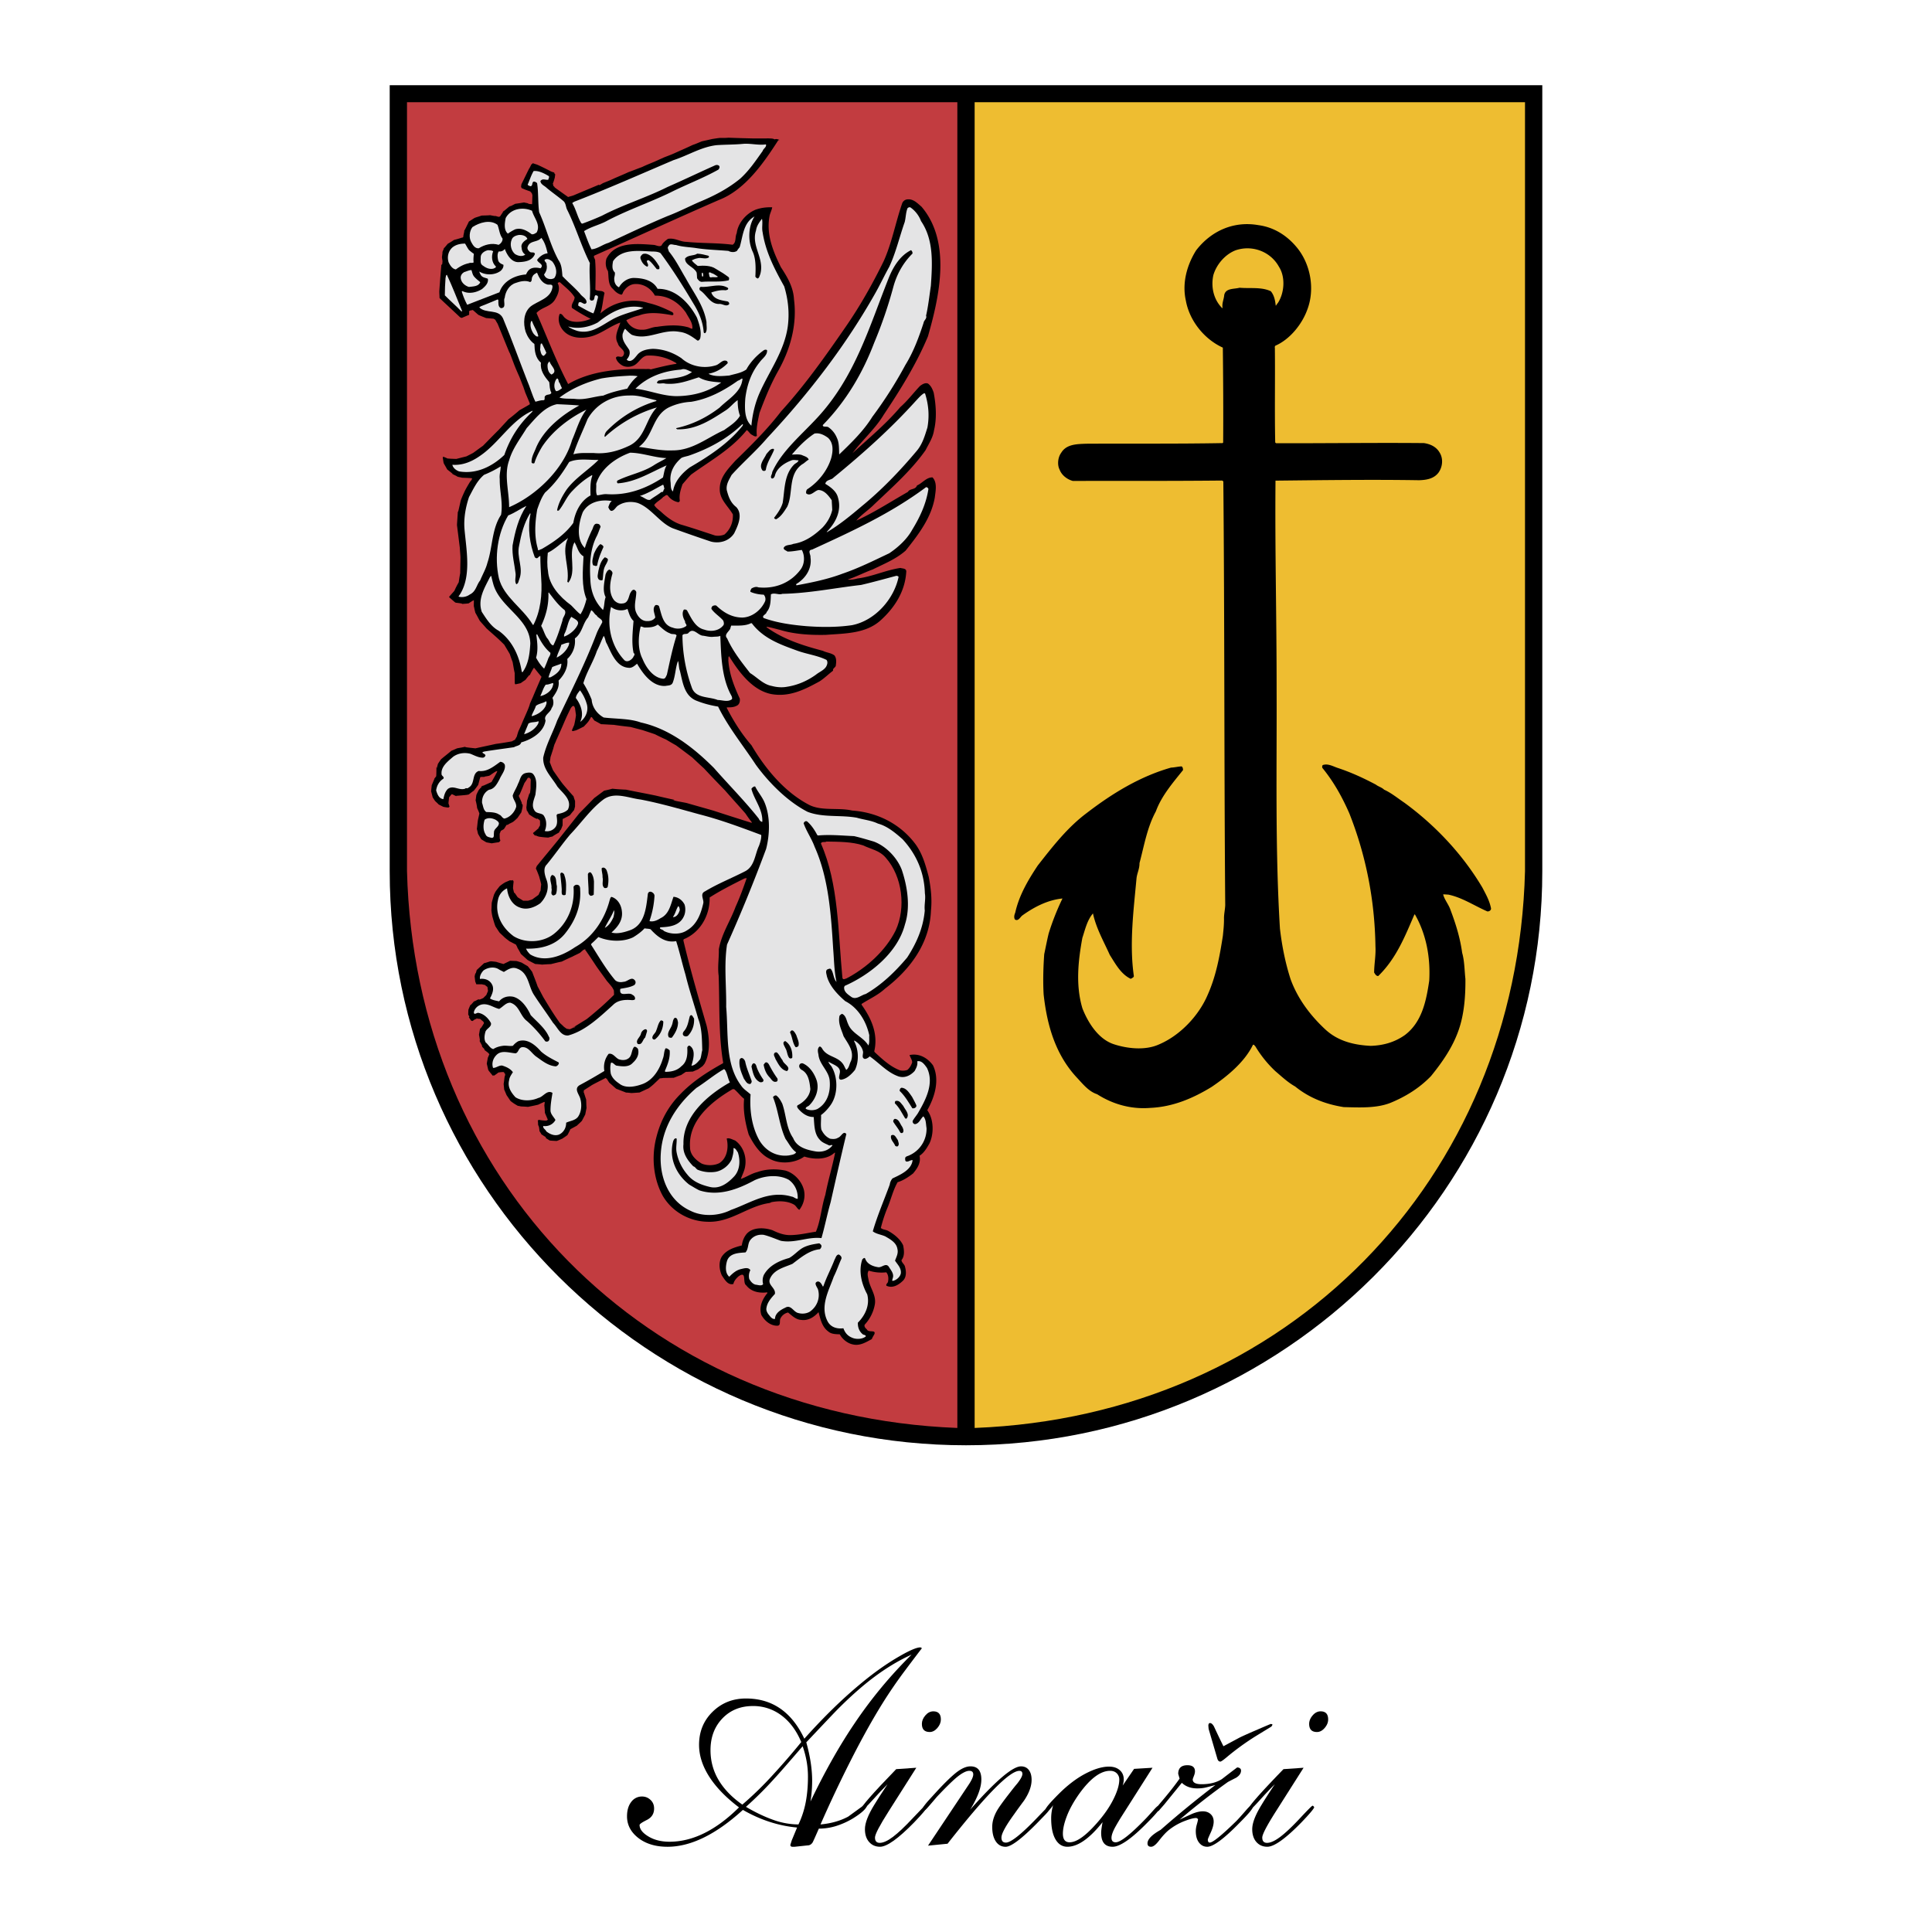
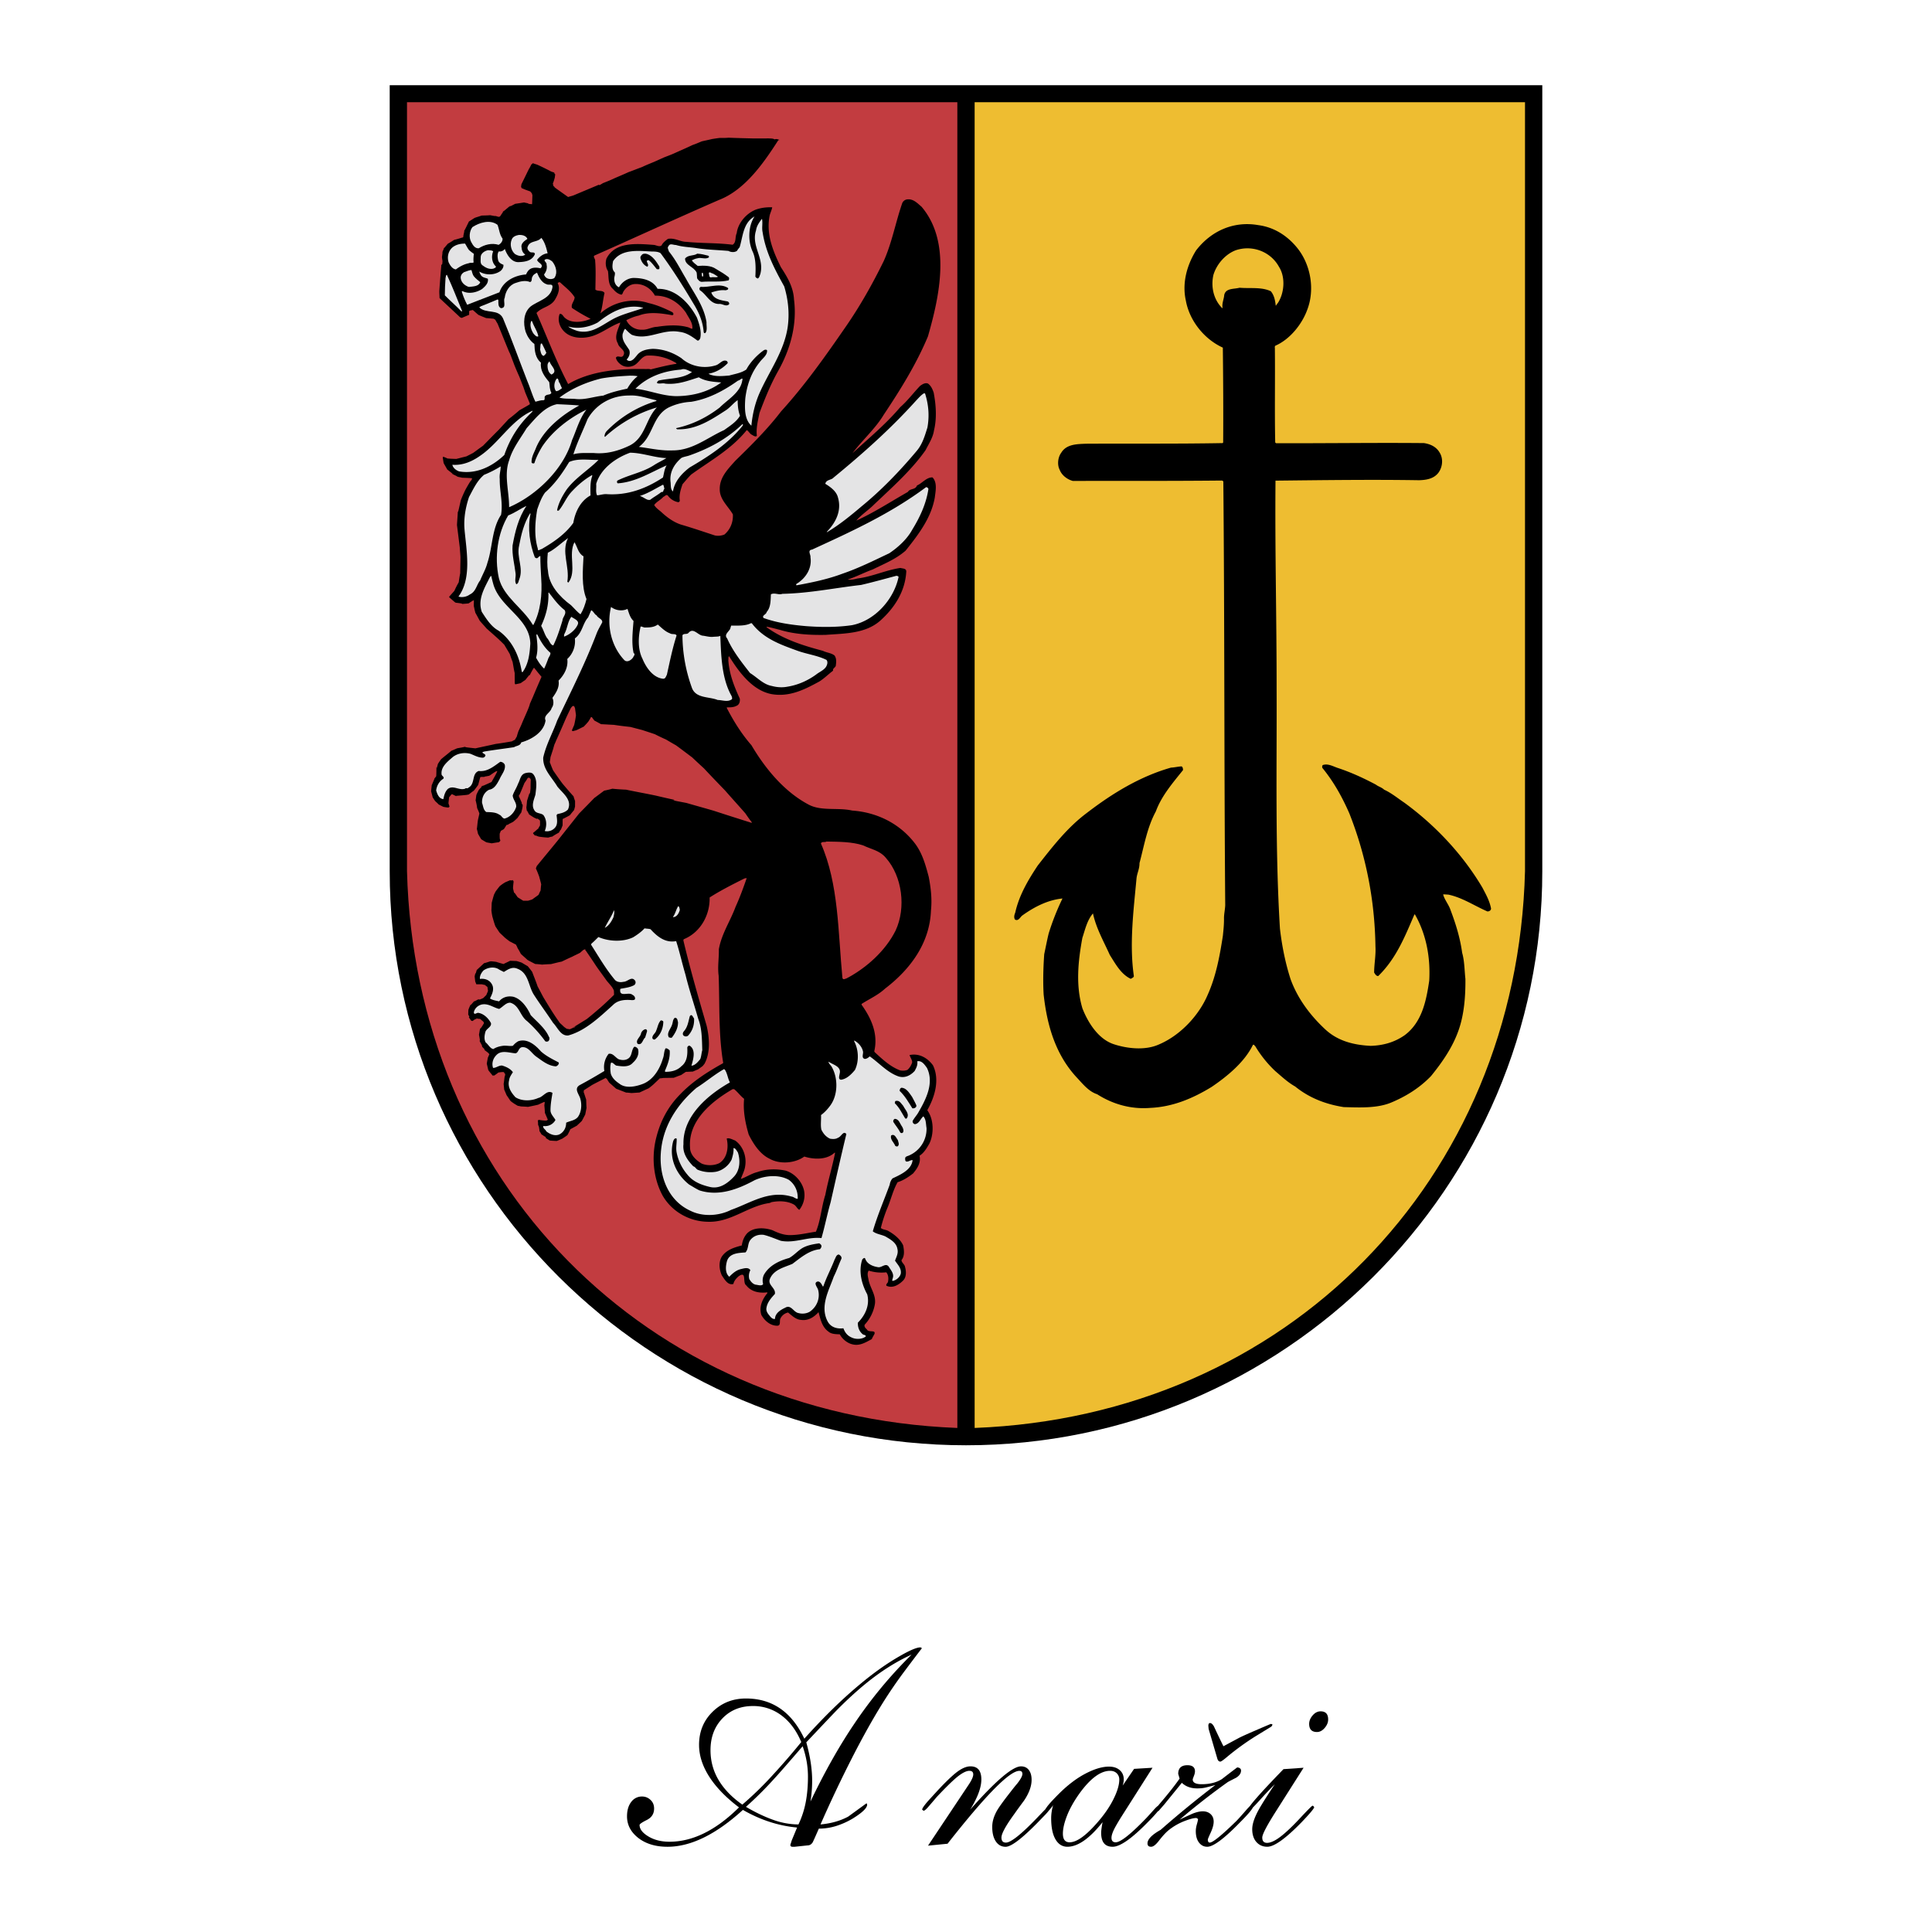
<svg xmlns="http://www.w3.org/2000/svg" width="2500" height="2500" viewBox="0 0 192.756 192.756">
  <g fill-rule="evenodd" clip-rule="evenodd">
    <path fill="#fff" d="M0 0h192.756v192.756H0V0z" />
    <path d="M153.875 86.935c0 31.54-25.828 57.26-57.497 57.26-31.668 0-57.497-25.721-57.497-57.269V8.504h114.994v78.431z" />
    <path d="M95.515 142.467c-31.221-1.207-54.122-24.785-54.909-55.562V10.2h54.909v132.267z" fill="#c23c40" />
    <path d="M152.15 86.914c-.789 30.772-23.691 54.346-54.91 55.553V10.2h54.91v76.714z" fill="#eebd31" />
    <path d="M74.119 180.574c-2.693 2.453-5.2 3.678-7.522 3.678-1.188 0-2.158-.293-2.911-.877-.752-.586-1.128-1.305-1.128-2.158 0-.596.139-1.074.418-1.436a1.31 1.31 0 0 1 1.086-.543c.316 0 .595.111.836.334s.362.51.362.863c0 .52-.242.9-.725 1.143-.482.24-.724.408-.724.502 0 .408.292.789.877 1.141.585.354 1.286.529 2.104.529 2.322 0 4.634-1.141 6.937-3.426-1.3-.984-2.29-2.006-2.967-3.064s-1.017-2.117-1.017-3.176c0-1.318.45-2.418 1.351-3.301s2.01-1.324 3.329-1.324c2.619 0 4.56 1.338 5.823 4.012 1.875-2.098 3.705-3.891 5.488-5.377 1.394-1.17 2.739-2.127 4.04-2.869 1.002-.576 1.681-.863 2.033-.863.037 0 .07.01.097.027.028.02.051.037.07.057-.557.725-1.105 1.449-1.644 2.172a46.339 46.339 0 0 0-2.312 3.371c-.947 1.523-1.951 3.32-3.009 5.391a127.46 127.46 0 0 0-3.148 6.645c1.04-.094 1.959-.352 2.758-.779l1.839-1.338.056.139c0 .33-.474.791-1.421 1.379a7.847 7.847 0 0 1-1.644.744 5.793 5.793 0 0 1-1.755.273l-.418.947a18.66 18.66 0 0 1-.195.418c-.13.203-.297.307-.501.307l-1.31.139h-.195c-.148 0-.223-.064-.223-.195l.139-.445.53-1.281c-1.856-.171-3.658-.755-5.404-1.759zm.306-.306c.947.559 1.853.99 2.717 1.297a7.499 7.499 0 0 0 2.521.459c.334-.705.576-1.443.724-2.215s.223-1.619.223-2.549c0-.502-.042-.998-.125-1.49a9.821 9.821 0 0 0-.404-1.547c-1.504 1.746-2.415 2.787-2.73 3.121a36.28 36.28 0 0 1-2.926 2.924zm-.362-.223a34.08 34.08 0 0 0 3.037-2.953 68.527 68.527 0 0 0 2.842-3.287c-.483-1.15-1.143-2.037-1.979-2.66a4.641 4.641 0 0 0-2.841-.934c-1.245 0-2.262.414-3.051 1.24-.79.826-1.184 1.881-1.184 3.162 0 1.133.297 2.172.892 3.121.539.854 1.3 1.625 2.284 2.311zm6.798-.307c1.43-2.99 2.916-5.617 4.458-7.883a44.497 44.497 0 0 1 5.627-6.77c-1.281.576-2.572 1.355-3.872 2.34-1.077.818-2.219 1.83-3.426 3.037-.298.297-1.365 1.42-3.204 3.371.39 1.393.585 2.674.585 3.844a13.25 13.25 0 0 1-.168 2.061z" />
-     <path d="M91.976 171.994c0-.297.116-.58.349-.85.232-.27.497-.404.794-.404.501 0 .752.27.752.809 0 .297-.116.58-.348.85s-.487.404-.766.404c-.52 0-.781-.27-.781-.809zm-3.426 6.018c-.446.445-.929.957-1.449 1.533-.649.723-1.021 1.086-1.114 1.086l-.111-.084c0-.26 1.179-1.607 3.538-4.039l2.006-.139-2.758 4.346c-.91 1.43-1.365 2.303-1.365 2.619 0 .352.158.529.474.529.353 0 .794-.201 1.323-.6.529-.4 1.184-1.018 1.964-1.854s1.198-1.252 1.253-1.252c.037 0 .07.018.098.055s.051.064.07.084c0 .129-.427.641-1.281 1.531-1.579 1.615-2.712 2.424-3.399 2.424-.445 0-.808-.158-1.086-.473-.279-.316-.418-.744-.418-1.281 0-.613.315-1.432.947-2.453.277-.462.714-1.142 1.308-2.032z" />
    <path d="M92.589 184.141l3.622-5.432.501-.752c.26-.41.389-.715.389-.92 0-.242-.129-.361-.389-.361-.315 0-.743.223-1.282.668-.464.391-1.124 1.039-1.978 1.949a54.8 54.8 0 0 1-.835.975c-.223.26-.38.391-.474.391l-.139-.111c0-.129.213-.436.641-.92l.891-.975c.762-.816 1.375-1.41 1.839-1.781.539-.428 1.022-.643 1.449-.643.725 0 1.086.438 1.086 1.311 0 .797-.371 1.801-1.114 3.008 2.544-2.879 4.235-4.318 5.069-4.318.336 0 .596.121.781.363.186.24.277.57.277.979 0 .637-.25 1.324-.752 2.072-.426.574-.752 1.02-.975 1.342-.854 1.174-1.281 1.955-1.281 2.35 0 .334.148.5.445.5.482 0 1.486-.789 3.01-2.367.836-.873 1.262-1.309 1.281-1.309l.166.139c0 .129-.176.381-.529.752l-.836.863c-1.541 1.561-2.58 2.34-3.119 2.34-.408 0-.734-.176-.975-.529-.242-.357-.363-.84-.363-1.457 0-.52.158-1.059.475-1.621.203-.354.641-.961 1.309-1.814.334-.432.566-.721.697-.869.352-.445.529-.775.529-.98 0-.203-.102-.305-.307-.305-.967 0-3.354 2.422-7.16 7.27l-1.949.192z" />
    <path d="M112.006 178.15l1.143-1.67 1.838-.111-3.062 4.818c-.225.354-.418.678-.586.975-.297.521-.445.92-.445 1.199 0 .297.139.445.418.445.482 0 1.484-.789 3.008-2.367.094-.094.381-.41.863-.947.205-.225.344-.334.418-.334l.168.109c0 .188-.428.707-1.281 1.561-1.58 1.615-2.74 2.424-3.482 2.424-.762 0-1.143-.465-1.143-1.393 0-.205.047-.557.139-1.059-1.299 1.635-2.469 2.451-3.51 2.451-.502 0-.896-.246-1.184-.738s-.432-1.193-.432-2.104c0-.426.064-.863.195-1.309-.242.371-.438.557-.586.557-.037 0-.07-.014-.098-.041l-.07-.07c0-.166.441-.691 1.324-1.574.883-.881 1.77-1.555 2.66-2.02.893-.465 1.672-.697 2.34-.697.447 0 .805.117 1.072.35.271.232.404.543.404.934 0 .186-.037.389-.111.611zm-5.961 4.789c0 .58.223.867.668.867.67 0 1.533-.59 2.592-1.77.762-.84 1.346-1.666 1.754-2.471.408-.803.613-1.48.613-2.023a.857.857 0 0 0-.25-.617c-.168-.168-.391-.25-.67-.25-.947 0-1.967.756-3.064 2.273-.557.785-.969 1.523-1.238 2.221-.27.692-.405 1.282-.405 1.77z" />
    <path d="M126.826 172.273l-1.504.92a25.603 25.603 0 0 0-2.924 2.117c-.354.297-.568.445-.641.445-.148 0-.252-.104-.307-.307l-.865-2.953-.027-.307c0-.186.057-.279.168-.279.129 0 .26.113.389.336.336.723.65 1.383.947 1.977l1.506-.807c.24-.131.803-.387 1.686-.766.881-.383 1.396-.6 1.545-.656.037.02.084.029.139.029.019.074-.018.158-.112.251zm-1.838 8.024c0 .166-.445.695-1.338 1.588-1.541 1.578-2.609 2.367-3.203 2.367-.334 0-.607-.139-.822-.418-.213-.277-.32-.658-.32-1.143 0-.203.037-.436.111-.695s.111-.428.111-.502c-.072-.074-.139-.111-.193-.111-.242 0-.633.102-1.172.311a5.919 5.919 0 0 0-1.504.855c-.297.227-.65.604-1.059 1.137-.297.377-.547.566-.752.566-.24 0-.361-.111-.361-.338 0-.408.436-.859 1.309-1.348a101.323 101.323 0 0 1 5.461-4.471c-.354.094-.66.172-.92.236-.26.066-.557.098-.891.098-.633 0-1.143-.186-1.533-.557l-1.764 2.172-.441.502a.391.391 0 0 1-.125.125c-.043.027-.074.043-.094.043l-.139-.084v-.222l.307-.391c.428-.502.752-.891.975-1.17.391-.482.742-.947 1.059-1.393l-.139-.475c0-.574.307-.863.918-.863.502 0 .754.205.754.613 0 .131-.037.287-.113.475-.072.186-.111.297-.111.334 0 .314.299.473.893.473.799 0 1.467-.166 2.006-.502a141.71 141.71 0 0 1 1.531-1.17c.111 0 .205.029.279.084a.268.268 0 0 1 .111.223c0 .279-.168.521-.502.725a31.8 31.8 0 0 0-.809.418 70.695 70.695 0 0 0-4.818 3.762 42.012 42.012 0 0 1 1.254-.586c.408-.168.762-.25 1.059-.25.314 0 .576.092.779.277.205.188.307.438.307.754 0 .297-.098.658-.293 1.086-.195.426-.291.658-.291.695 0 .205.064.307.195.307.297 0 1.17-.705 2.617-2.117.223-.223.566-.604 1.031-1.143.242-.277.398-.416.473-.416l.167.139z" />
    <path d="M130.615 171.994c0-.297.117-.58.35-.85s.496-.404.793-.404c.502 0 .752.27.752.809 0 .297-.115.58-.348.85s-.488.404-.766.404c-.521 0-.781-.27-.781-.809zm-3.426 6.018c-.445.445-.93.957-1.449 1.533-.65.723-1.021 1.086-1.113 1.086l-.113-.084c0-.26 1.18-1.607 3.539-4.039l2.006-.139-2.758 4.346c-.91 1.43-1.365 2.303-1.365 2.619 0 .352.158.529.475.529.352 0 .793-.201 1.322-.6.529-.4 1.184-1.018 1.965-1.854.779-.836 1.197-1.252 1.252-1.252.037 0 .07.018.098.055.029.037.051.064.07.084 0 .129-.428.641-1.281 1.531-1.578 1.615-2.711 2.424-3.398 2.424-.447 0-.809-.158-1.088-.473-.277-.316-.416-.744-.416-1.281 0-.613.314-1.432.947-2.453.276-.462.714-1.142 1.307-2.032zM76.662 13.806c.185.016.456-.011.626.104.157-.085.356.002.47.046-.029.057-.071 0-.114.042-1.442 2.243-3.3 4.939-5.902 5.947-4.133 1.797-8.239 3.693-12.358 5.519-.314.097.04.356-.004.584.08.913.03 1.911.023 2.852.269.202.727.02.91.334-.161.684-.195 1.396-.413 2.036 1.248-1.118 3.12-1.589 4.798-1.036.854.192 1.636.539 2.39.916.085.072.184.258-.017.299-1.097-.193-2.293-.373-3.337.034-.457.097-.843.265-1.244.462a1.65 1.65 0 0 0 1.562.952c.542.032.971-.279 1.499-.29.956-.15 2.069-.228 3.009.021.185.029.327.159.512.175.076-.584-.362-1.086-.63-1.602-.734-1.046-1.813-1.724-3.097-1.704-.422-.759-1.189-1.221-2.045-1.155-.471.039-.901.379-1.132.805-.029.1-.073.2-.159.256-.356-.074-.611-.29-.852-.576-.525-.432-.406-1.172-.501-1.786-.226-.33-.279-.829-.148-1.242.867-1.705 3.019-1.49 4.729-1.365.256.031.554.232.77.048.116-.255.402-.482.632-.651.686-.124 1.21.293 1.852.298 1.496.153 3.108.093 4.604.289.386-.24.219-.769.407-1.152.121-.997.926-1.947 1.87-2.34.543-.195 1.057-.263 1.67-.245-.045.299-.204.569-.263.868-.355 1.865.374 3.567 1.133 5.112.649.989 1.241 1.991 1.304 3.203.338 2.583-.406 5.088-1.619 7.218-.736 1.321-1.302 2.729-1.825 4.123-.148.741-.353 1.51-.258 2.28-.158.156-.385-.059-.569-.146-.17-.129-.255-.315-.439-.431-1.553 1.928-3.643 3.054-5.549 4.438-.316.312-.575.638-.862.964-.175.512-.364 1.081-.269 1.638-.015.085-.072.156-.172.155a1.653 1.653 0 0 1-1.037-.677c-.17-.115-.286.098-.443.153-.273.312-.659.466-.904.807.141.257.438.474.666.66.609.575 1.347 1.122 2.172 1.341 1.082.322 2.148.685 3.215 1.035.327.073.685.019.956-.093.574-.495.878-1.206.841-2.005-.464-.816-1.33-1.492-1.309-2.519-.02-1.169.798-1.991 1.546-2.827 1.637-1.6 3.202-3.143 4.569-4.93 2.4-2.635 4.459-5.559 6.447-8.439 1.455-2.1 2.697-4.316 3.797-6.562.825-1.833 1.182-3.87 1.851-5.791a.629.629 0 0 1 .43-.354c.643-.109 1.053.35 1.492.724 2.998 3.529 1.777 8.967.637 12.938-1.146 2.744-2.732 5.3-4.418 7.826-.822 1.377-2.186 2.58-3.107 3.829 1.665-1.542 3.286-2.857 4.767-4.601.731-.637 1.279-1.389 1.968-2.111.229-.169.516-.353.8-.236.326.244.453.587.564.902.234 1.228.324 2.569.031 3.765-.105.727-.522 1.336-.841 1.976-1.396 1.987-3.291 3.67-5.143 5.426-.546.552-1.262 1.004-1.765 1.599 1.774-.8 3.45-1.9 5.139-2.858.231-.383.743-.18.917-.649.515-.21.933-.821 1.545-.802.496.517.304 1.371.229 1.998-.356 2.037-1.623 3.696-2.917 5.313-.99.863-2.148 1.311-3.278 1.874-.858.308-1.645.73-2.502 1.009.313.045.67-.024.97-.107 1.513-.189 2.815-.836 4.299-1.054.228.073.556.032.582.332-.099 1.967-1.137 3.628-2.615 4.944-1.478 1.288-3.516 1.259-5.414 1.402-1.583.032-3.166-.065-4.588-.502-.441-.103-.854-.234-1.31-.309-.043.014.014.043 0 .057 1.703 1.224 3.638 1.822 5.616 2.349.37.188.826.205 1.152.464.226.33.167.686.122 1.042-.059.17-.345.268-.26.468-.458.339-.875.765-1.362 1.074-1.446.789-2.977 1.591-4.8 1.265-1.894-.37-3.236-2.19-4.223-3.78-.101.085-.045.3-.074.399.09 1.37.581 2.614 1.143 3.83.041.271-.033.613-.333.725-.286.155-.643.152-.942.15-.014.028-.028.028-.029.043.675 1.316 1.479 2.605 2.47 3.739 1.38 2.334 3.275 4.643 5.719 5.929 1.265.665 2.921.263 4.331.586 2.48.174 4.768 1.302 6.293 3.324.721.975 1.041 2.146 1.346 3.303.206 1.085.341 2.184.219 3.353-.122 3.208-2.008 5.818-4.575 7.781-.703.652-1.547 1.018-2.334 1.525-.015.027-.015.041-.015.084.946 1.32 1.663 2.865 1.28 4.588-.03.057.013.1.027.143.794.732 1.545 1.436 2.512 1.812.242.061.513.047.756-.037.229-.197.374-.453.476-.752-.012-.271-.182-.486-.266-.729.942-.207 1.795.27 2.345 1.029.703 1.473.149 3.193-.573 4.473.65.889.683 2.314.219 3.309-.26.455-.534.938-.993 1.234.167.699-.236 1.281-.64 1.764-.473.367-.989.707-1.546.873-.477.838-.668 1.764-1.045 2.631a14.685 14.685 0 0 0-.627 1.936c.213.188.513.16.754.305.568.318 1.192.807 1.473 1.436.097.5.164 1.057-.167 1.469.013.256.311.414.352.672.125.443.15.984-.166 1.34-.446.453-1.062.834-1.687.543-.084-.172.158-.27.16-.426.06-.312.033-.67-.179-.914a4.21 4.21 0 0 1-1.752-.17c-.202.299-.048.67-.007.971.18.814.76 1.488.625 2.371a3.978 3.978 0 0 1-1.013 2.047c-.087.184.069.357.211.471.154.373.927-.006.752.477-.101.186-.202.342-.26.498-.587.309-1.203.719-1.957.514-.484-.117-.994-.52-1.234-.992-.356-.018-.827-.006-1.125-.266-.667-.475-.803-1.26-.999-1.945-.445.496-1.033.877-1.745.771-.513-.031-.896-.42-1.292-.736a1.095 1.095 0 0 0-.774.623c-.102.24.081.699-.319.695-.699-.004-1.265-.521-1.575-1.08-.251-.814.11-1.582.614-2.191-.042-.029 0-.043-.042-.057-.771.094-1.582-.055-2.077-.699-.411-.26.096-1.498-.764-.904-.244.213-.459.467-.519.766-.557.154-.867-.447-1.149-.848-.267-.572-.347-1.357.013-1.912.476-.666 1.232-.889 1.975-1.084.061-.428.206-.826.493-1.166.618-.68 1.758-.629 2.569-.352.568.273 1.18.521 1.893.482.827-.021 1.627-.217 2.441-.338.479-1.139.545-2.465.938-3.674.267-1.41.689-2.762.97-4.172-.014-.014-.014-.041-.042-.043-.775.736-2.058.699-3.025.393-.932.678-2.444.797-3.467.219-.967-.463-1.615-1.48-2.08-2.41-.334-1.129-.582-2.385-.459-3.568-.354-.273-.638-.674-.991-.961-.086-.002-.171-.016-.229.041-2.062 1.211-4.371 3.121-4.176 5.773-.005.713.59 1.273 1.158 1.605.526.232 1.268.209 1.769-.045.788-.508.938-1.576.73-2.447.272-.098.57.104.84.191.766.547 1.159 1.549 1.009 2.531-.06.484-.292.881-.437 1.309.557-.195 1.073-.549 1.644-.688.858-.307 1.842-.344 2.796-.152.897.25 1.675 1.096 1.868 2.01.138.699-.066 1.383-.469 1.908-.213-.088-.311-.402-.553-.531-.653-.361-1.494-.381-2.251-.23-.043.043-.115.057-.186.084-2.169.299-3.85 1.971-6.188 1.867-1.825-.041-3.558-1.021-4.474-2.625-.929-1.719-1.127-3.9-.601-5.865.411-1.58 1.147-3 2.368-4.232 1.264-1.318 2.753-2.248 4.243-3.08.014-.027.042-.041.042-.057-.479-2.854-.344-5.734-.452-8.688-.122-.912.04-1.739.018-2.637.267-1.538 1.146-2.815 1.669-4.238.42-.923.769-1.876 1.104-2.844-.057-.043-.128.014-.214.013-1.173.591-2.361 1.182-3.479 1.901.045 1.726-.894 3.458-2.538 4.146-.072.014-.043.071-.086.114.679 2.87 1.5 5.7 2.322 8.515.291 1.229.395 2.713-.212 3.82-.058.07-.115.143-.172.213-.158.127-.33.24-.488.354-.171.055-.329.139-.515.209-.228 0-.471.025-.685.025-.158.111-.301.197-.458.311-.244.082-.487.182-.744.279-.356.012-.713.01-1.069.021-.1.027-.386.039-.329.039-.201.199-.387.369-.588.566-.158.143-.33.283-.517.424-.286.127-.586.268-.916.422-.257.014-.528.039-.798.053-.186-.016-.356-.047-.542-.047-.341-.131-.668-.262-.981-.379-.241-.201-.453-.402-.694-.604-.084-.129-.183-.271-.254-.414-.028-.016-.029.143-.028-.043-.029-.029.027.17-.072-.029-.1.057-.2.111-.314.168-.357.184-.701.352-1.059.549-.272.184-.558.354-.831.537.057.057-.045.227.013.186.084.242.153.484.237.715.013.285.011.555.038.84-.044.215-.089.457-.133.67-.116.213-.231.441-.333.625-.158.17-.344.326-.502.482-.2.111-.415.225-.644.352a7.336 7.336 0 0 1-.29.582c-.158.127-.344.24-.502.354-.2.084-.372.168-.572.238-.242-.016-.456-.018-.698-.049-.114-.07-.256-.158-.369-.23-.071-.086.114-.041-.227-.229a.64.64 0 0 0-.213-.131 3.841 3.841 0 0 0-.211-.344c0-.113-.027-.242-.041-.355-.013-.1-.056-.172-.098-.271.001-.129-.013-.244-.012-.387 0-.014-.086.057.015-.057.029-.014-.143.043.086-.057.199.045.413.061.627.076.057 0 .143-.014.199-.027.015-.027-.085.014.058-.057l-.294-.686a11.098 11.098 0 0 0-.053-.729c.001-.1.03-.199.031-.285v-.057c0-.014-.028-.014-.028-.029-.2.084-.415.184-.615.281-.343.084-.7.152-1.028.221-.242-.029-.47-.031-.712-.047a2.106 2.106 0 0 0-.299-.059c-.17-.102-.354-.203-.525-.332a1.18 1.18 0 0 1-.255-.217c-.127-.172.282.387-.339-.516-.084-.199-.154-.371-.238-.557-.013-.199-.04-.371-.053-.572.044-.24.06-.455.09-.668.015-.1.059-.186.073-.256-.014-.029-.058.057-.014-.102-.242-.029.201-.24-.67-.104a4.965 4.965 0 0 1-.458.324c-.042 0 .1-.057-.128-.016-.127-.186-.296-.357-.424-.545-.055-.213-.097-.428-.153-.643.03-.199.074-.398.104-.598.058-.1.087-.213.159-.342-.156-.129.157.059-.482-.416-.071-.115.142.059-.226-.314-.099-.188.113.086-.253-.545-.027-.256.071.102-.081-.684.044-.186.06-.385.104-.557.115-.213-.044.172.403-.596-.028-.057-.056-.115-.084-.158-.099-.07-.213-.172-.312-.258a1.742 1.742 0 0 1-.371-.045c-.1.027.372-.111-.257.141-.043.041.271-.141-.172.141-.014-.029.128-.041-.071-.043a6.64 6.64 0 0 1-.24-.344c-.014-.1.128.043-.069-.271a5.21 5.21 0 0 1 .018-.5 6.68 6.68 0 0 1 .188-.453c.115-.115-.086.156.359-.369.129-.057-.086.07.416-.197.171-.041-.029.115.514-.139l.301-.297c.058-.129.116-.271.174-.412-.014-.129-.041-.258-.055-.4-.099-.072-.184-.129-.269-.215-.1.027.37.088-.285-.045-.171-.002.656-.01-.556-.004-.042-.102-.07-.186-.112-.287-.013-.156-.041-.342-.054-.498.015-.102.044-.199.059-.285.044-.129-.016.242.146-.355l.732-.68c.172-.084-.272.111.6-.182.214.044-.328-.073.613.047.256.087.483.146.726.218.215-.111.443-.21.658-.323.214.001.413.017.627.019.185.044.341.103.526.161.213.13.412.245.611.36.155.188.311.387.438.561.182.484.379.957.546 1.457.197.357.38.73.578 1.088.366.602.733 1.217 1.114 1.791.169.258.353.516.522.76.142.129.283.258.396.373.099.086.199.143.298.215.114-.014-.441-.059.299.045.171-.07.329-.141.515-.209.359-.34-1.833 1.057 1.175-.805.501-.396.975-.807 1.449-1.217.444-.396.861-.793 1.277-1.203.001-.143-.012-.299-.011-.428a2.903 2.903 0 0 0-.197-.357c-.184-.201.113.113-.509-.604-.353-.502-.734-1.004-1.087-1.519a70.71 70.71 0 0 0-.875-1.304 4.116 4.116 0 0 0-.184-.258c-.1.014.187-.184-.214-.001-.101.099-.201.169-.301.269-.258.141-.53.253-.787.394-.358.154-.701.323-1.058.492-.357.068-.715.166-1.071.25-.3.012-.571.023-.885.051a9.144 9.144 0 0 0-.684-.062c-.256-.131-.512-.26-.768-.405-.212-.201-.454-.402-.666-.604a6.63 6.63 0 0 0-.338-.601c-.028-.115-.099-.214-.155-.329-.213-.101-.412-.216-.625-.318-.184-.144-.355-.26-.511-.403-.156-.158-.34-.316-.496-.474-.141-.201-.282-.43-.409-.616-.126-.329-.209-.643-.307-.986a5.988 5.988 0 0 1-.096-.614c.016-.256.018-.513.034-.77.073-.27.146-.555.234-.825.173-.284-.028-.085.562-.823.173-.141.373-.283.574-.396.143-.056.3-.126.429-.182l.3.002c.028.043-.056-.214.084.129-.03.213-.046.427-.062.641.027.171.069.3.097.442.156.144-.042-.114.368.473.198.13.369.231.553.346l.471.003c.143-.042.3-.083.443-.14.201-.155.416-.296.617-.452.058-.128.116-.271.203-.427.016-.199.031-.413.061-.612-.055-.257-.139-.543-.208-.8-.098-.257-.196-.529-.323-.787a5.8 5.8 0 0 1 .087-.242c.69-.851 1.381-1.673 2.071-2.523l2.158-2.723c.502-.51 1.005-1.02 1.508-1.543.33-.24.645-.48.989-.735.271-.055.528-.11.814-.194.456.046.912.078 1.368.095.982.207 1.979.385 2.962.591a90.66 90.66 0 0 0 1.879.427c.086.029-.456-.018.256.13.313.059.626.118.926.177.911.263 1.807.512 2.718.775a279 279 0 0 0 3.784 1.209c0-.014-.042-.014.043-.028-.24-.301-.452-.602-.664-.917-.665-.76-1.359-1.521-2.023-2.281-.708-.732-1.416-1.464-2.109-2.21-.396-.36-.779-.718-1.175-1.092-.539-.403-1.064-.806-1.618-1.209-.341-.188-.653-.375-.994-.577a19.04 19.04 0 0 1-1.094-.521c-.413-.146-.839-.277-1.266-.422-.398-.103-.797-.205-1.181-.308-.556-.062-1.098-.122-1.653-.211-.414-.017-.855-.049-1.283-.066-.213-.115-.441-.246-.668-.361-.085-.114-.184-.243-.254-.344h-.086a3.49 3.49 0 0 1-.26.44c-.144.185-.302.34-.46.51-.243.112-.472.239-.729.352-.101.042-.229.055-.343.097-.014 0-.042-.015-.071-.015 0-.028-.028-.043-.042-.057.072-.185.16-.37.232-.541.073-.313.132-.626.178-.968-.026-.243-.067-.471-.095-.713-.028-.058-.042-.101-.07-.158a.11.11 0 0 0-.057-.057c-.057 0-.1.013-.128.013-.072.085-.144.156-.188.241-.173.355-.347.71-.506 1.066-.305.725-.624 1.436-.942 2.146-.115.213.405-.881-.305.697-.102.355.494-1.323-.278 1.025-.029.156.104-.499-.045.413.112.286.21.558.336.83.311.444.621.902.96 1.347.354.416.707.832 1.075 1.234.041.157.097.314.153.472l-.004.556c-.044.142-.059.242-.103.355-.144.17-.273.326-.417.511-.215.098.214-.098-.672.352-.029.014-.028-.058-.044.099l-.003.556c-.058.142-.117.299-.174.427-.072.099.058-.157-.202.298a5.982 5.982 0 0 0-.659.395c-.143.014-.257.055-.4.097a9.292 9.292 0 0 1-.912-.092 1.737 1.737 0 0 1-.355-.131c-.071-.071.098.229-.241-.187v-.058c.187-.141.344-.297.531-.452.072-.1-.23.369.159-.298l.003-.471c0-.029-.044.143-.028-.1-.057-.015.099.144-.213-.101-.142-.044.142.143-.355-.103-.17-.101-.341-.216-.497-.317-.07-.144-.155-.287-.226-.416.001-.142.054.528-.068-.428.029-.156-.02.741.089-.527.087-.256.16-.512.248-.768.029-.157-.004.57.103-.456.002-.299.004-.57.021-.897-.014-.029.042.157-.057-.115-.042-.015.1.143-.113-.086-.072.028.114.043-.129.042a4.494 4.494 0 0 1-.331.511c-.159.384-.305.754-.464 1.109-.043.057.058-.057-.101.156.07.243-.126-.257.295.701-.031.328.257-.141-.05.984-.144.185-.259.383-.389.553-.158.142-.287.283-.459.396-.157.084-.314.155-.472.239-.057.014.314-.041-.157.056-.086.142-.159.27-.259.412l-.301.169c-.043.1-.073.199-.116.284-.001.171-.002.342.011.513a.731.731 0 0 1 .056.187.544.544 0 0 1-.158.155c-.229.027-.471.068-.714.109-.17-.044-.356-.06-.527-.104-.185-.102-.341-.202-.511-.303-.099-.172-.226-.372-.324-.558-.027-.157-.069-.314-.111-.472.045-.299.061-.57.106-.869.044-.214.103-.441.147-.669-.056-.186-.14-.357-.224-.543a5 5 0 0 0-.151-.771c.03-.186.045-.356.075-.541.073-.171.159-.356.261-.526.129-.142.273-.297.417-.439.272-.112-1.173.591.829-.322.203-.355.405-.696.578-1.051v-.014s-.015.057-.028-.043c-.229.155.158-.156-.716.452-.171.042.214-.013-.485.11-.143.042.185.03-.414.04-.043.085-.013-.143-.101.198-.058.2-.103.399-.161.599-.145.198-.274.383-.446.581-.158.127.201-.17-.473.354-.058.042.1-.014-.215.056-.342.04-.699.066-1.027.092-.142-.03.27.188-.441-.16-.115.085.145-.228-.302.312-.015.199-.045.398-.061.598.042.129.084.243.111.357-.199-.001.199.144-.613-.004-.156-.072-.312-.159-.469-.231-.113-.129-.255-.244-.368-.359-.084-.129-.169-.244-.24-.373a13.073 13.073 0 0 0-.152-.585c.015-.2.045-.399.061-.613.087-.199.174-.412.261-.611.058-.128-.259.298.188-.284.017-.299.018-.584.021-.884.072-.128-.061.47.145-.341a9.19 9.19 0 0 1 .317-.468c.33-.283.688-.551 1.032-.848.186-.07.373-.154.558-.239.257-.055.514-.082.771-.151.356.045-.513-.018 1.068.15.672-.152 1.357-.29 2.028-.442a34.244 34.244 0 0 0 1.627-.26c.101-.042-.143.056.258-.141.072-.085-.13.256.217-.341.043-.171.102-.355.16-.526.101-.213.202-.44.304-.668.218-.54.464-1.052.682-1.592.059-.157.131-.327.16-.484.101-.213.188-.441.29-.654.275-.668.58-1.365.869-2.033-.269-.301-.495-.602-.749-.904a.275.275 0 0 0-.058.071 7.48 7.48 0 0 0-.361.667c-.144.17.231-.383-.445.482-.158.142.301-.226-.473.325-.186.013.257-.042-.514.11-.028-.043.014.1-.071-.1.002-.342-.009-.685-.007-1.027-.083-.356-.138-.728-.206-1.099a12.324 12.324 0 0 1-.279-.786c-.17-.3-.367-.616-.55-.931-.255-.258-.51-.502-.779-.747-.34-.302-.667-.589-1.006-.891-.212-.258-.453-.502-.665-.76-.155-.272-.296-.559-.451-.816.002-.199.055.3-.124-.571.001-.186-.031.313-.011-.542l.001-.057c-.172.098.387-.354-.529.253-.2.027-.429.04-.614.053-.243-.016.371.002-.656-.119-.226-.187.411.402-.652-.532 0-.028-.043.057 0-.085.158-.185.331-.369.503-.567.131-.299.275-.583.434-.853.045-.313.09-.612.149-.911.004-.528.022-1.055.025-1.583-.012-.313-.053-.642-.065-.956l-.283-2.255c.017-.414.063-.855.08-1.283.103-.398-.119.684.294-1.167.116-.327.261-.64.405-.953.174-.341.361-.653.563-.98.058-.085-.087.213.173-.241-.015-.014.014.043-.043-.057-.327-.031-.67-.033-1.012-.05-.128-.044.598.104-.456-.103-.156-.115.654.275-.483-.274-.184-.172.568.389-.496-.446-.112-.215-.239-.415-.352-.63-.042-.186-.054-.356-.096-.557 0-.028.028.1.029-.1.156.101-.327-.145.483.203.3-.026-.428-.003.841.034.286-.069.585-.152.885-.222.272-.141-.429.268.802-.38.315-.226.63-.466.975-.706.517-.523 1.048-1.076 1.594-1.614.316-.354.632-.68.949-1.034.387-.297.746-.594 1.104-.905.329-.183.658-.367.988-.564 0-.028-.001.072.043-.099-.154-.386-.308-.744-.463-1.116-.055-.186-.125-.357-.182-.543-.14-.329-.266-.687-.406-1.029a28.971 28.971 0 0 1-.491-1.145c-.168-.443-.322-.872-.504-1.315-.056-.171.238.629-.225-.5-.322-.787-.645-1.587-.981-2.403-.057-.1.197.387-.198-.314-.057-.043.185.115-.171-.101-.242-.016-.484-.046-.741-.062-.255-.102-.512-.203-.767-.319-.199-.158-.368-.331-.567-.489-.1.028-.2.042-.3.07-.014.014.086-.042-.086.07.042.115.029-.1.026.343-.244.098-.472.196-.701.294-.072-.029.156.087-.199-.044-.681-.646-1.375-1.278-2.055-1.925.002-.228-.025-.457-.023-.685.063-.855.126-1.725.203-2.58.058-.056-.187.242.13-.198 0-.057-.059.242-.013-.2-.014-.128-.041-.257-.055-.414.016-.157.045-.328.061-.527.015-.143-.247.555.16-.398.101-.156-.403.511.359-.411.2-.113.415-.24.616-.381.286-.069.557-.153.857-.25.043-.028-.101.228.115-.156.045-.214-.22.839.105-.656.13-.255-.478 1.066.419-.781.2-.112.386-.254.587-.366.229-.084.458-.14.672-.224.299-.012.57-.01.856-.037.171.03.356.074.526.09.114.015-.469-.161.356.088.043 0-.114-.029.1-.042.115-.185.259-.384.375-.568.201-.184-.746.665.66-.523.157-.056-.53.353.486-.182.286-.041.571-.082.885-.137.142.044.299.059.441.103.114.044-.442-.003.356.074.017-.299.019-.57.034-.884-.013-.085-.056-.157-.069-.257-.042-.028.042.114-.142-.129-.27-.102-.555-.189-.811-.319-.042-.043.042.157-.113-.144.015-.071.015-.171.044-.271.261-.526.521-1.066.781-1.592.044-.143-.217.483.217-.397.043-.043-.144.155.143-.099.128.058.299.102.427.146.483.217.938.449 1.393.68.114.015-.427-.131.327.116.028.086-.142-.101.084.186-.029.1-.03.186-.045.285a4.883 4.883 0 0 1-.204.641c0 .071.015-.086.056.214.482.403-.653-.403 1.475 1.108.186-.07.357-.098.543-.167.829-.351 1.673-.701 2.502-1.052.143-.056-.158.199.429-.168.386-.154.786-.308 1.158-.491.458-.196.93-.393 1.387-.604.458-.167.916-.35 1.373-.518.372-.183.772-.337 1.173-.505l.973-.436c.343-.14.671-.252 1.015-.406.615-.281 1.245-.547 1.859-.843.329-.111.615-.238.916-.364.357-.083.7-.152 1.042-.235.257-.041.514-.082.771-.108.299.002.584.004.87-.022.855.034 1.696.055 2.552.075.474 0 .93.003 1.416-.008z" />
-     <path d="M76.415 14.403c.098.272-.259.412-.319.654-.69.965-1.325 1.93-2.243 2.765-1.276 1.046-2.679 1.75-4.138 2.352-1.044.463-2.061.984-3.133 1.39-1.974.828-3.934 1.755-5.879 2.668-.586.167-1.074.591-1.688.644-.295-.573-.505-1.201-.743-1.816.73-.466 1.602-.631 2.36-1.067 2.047-1.069 4.248-1.81 6.322-2.822 1.575-.788 3.19-1.389 4.722-2.249.086-.099.159-.255.074-.371-.127-.129-.327-.102-.456-.031-1.573.702-3.119 1.447-4.692 2.135-2.132 1.069-4.433 1.766-6.537 2.863a28.8 28.8 0 0 1-1.973.799c-.028-.029-.1-.029-.114-.072-.367-.615-.504-1.344-.871-1.959.001-.101.115-.085.172-.156 3.332-1.288 6.622-2.749 9.911-4.151 1.444-.46 2.762-1.321 4.303-1.496.913-.064 1.783-.044 2.725-.138.772-.037 1.469.167 2.197.058zM54.761 17.575c.056.143-.044.242-.059.356-.243.056-.612-.175-.786.151.055.343.411.445.623.661.567.475 1.163.878 1.716 1.353.212.244.196.557.322.814.872 1.731 1.401 3.604 2.273 5.335-.094 1.169.097 2.41-.011 3.593.042.086.112.186.241.144.385.003.062-.755.56-.452.014.043.013.085.027.143-.161.526-.236 1.11-.468 1.594-.512-.188-.98-.491-1.478-.751-.07-.086.001-.2.002-.3.244-.284.568.361.798-.037.018-.399-.438-.56-.65-.875-.538-.617-1.175-1.135-1.756-1.752-.053-.556-.063-1.126-.388-1.585-.831-1.517-1.218-3.216-1.934-4.79-.136-.928-.058-1.968-.208-2.91-.099-.086-.255-.188-.384-.131-.144.142-.046.456-.302.44-.1-.043-.199-.059-.255-.159.203-.44.334-.91.594-1.351.514-.054 1.069.235 1.523.509zM91.89 22.055c1.271 1.863 1.14 4.172.981 6.466-.149 1.012-.256 2.009-.477 2.977.112.286-.217.455-.247.711-.481 1.465-1.004 2.888-1.812 4.194a41.708 41.708 0 0 1-3.302 5.182c-.879 1.419-2.1 2.595-3.306 3.755-.025-.542.008-1.169-.231-1.655a2.361 2.361 0 0 0-.848-1.062c-.156-.115-.585.039-.555-.217 2.355-2.408 3.986-5.22 5.119-8.192a44.007 44.007 0 0 0 1.921-5.605c.337-1.224.958-2.375 1.906-3.309.015-.142-.041-.243-.14-.343-1.116.548-1.794 1.699-2.215 2.737-1.945 4.863-3.363 9.916-7.156 13.996-1.595 1.729-3.56 3.34-4.487 5.416.013.228-.246.454-.047.627.156.044.272-.126.316-.269.19-.797 1.021-1.305 1.722-1.557.214-.042.428.017.642.019-.073.242-.33.283-.474.453-.976 1.006-.901 2.475-1.11 3.785-.161.555-.492 1.023-.852 1.491-.001.1.127.129.184.158.5-.253.833-.807 1.121-1.261.623-1.337.051-3.208 1.484-4.225.229-.112.43-.353.659-.466-.098-.286-.454-.346-.681-.461-.328-.102-.656-.047-.998-.049.662-.78 1.394-1.531 2.253-2.095.5-.097.955.135 1.352.423.567.532.504 1.344.314 2.041-.379 1.238-1.286 2.387-2.403 3.106a.484.484 0 0 0-.088.398c.426.345.814-.237 1.2-.333.614-.01 1.051.591 1.348 1.021.012.314.039.642.05.97-.162.684-.508 1.266-.982 1.762-.861.821-1.792 1.456-2.906 1.619-.314.155-.799.052-.958.407-.001.2.241.244.383.359.499.003.97-.107 1.427-.161.324.601.29 1.428-.143 1.981-.993 1.319-2.537 1.921-4.189 1.753-.228-.102-.485-.004-.686.109-.058.114-.144.213-.103.341.398.174.854.263 1.324.28a.666.666 0 0 1 .139.643c-.392.896-1.309 1.617-2.279 1.639-1.026-.008-1.85-.484-2.586-1.188-.114-.058-.271-.017-.385.04-.087.1-.145.214-.089.314.311.43.794.718 1.147 1.121.071.143.125.4-.003.513-.446.553-1.259.633-1.885.4-.911-.206-1.318-1.207-1.712-1.908-.084-.1-.199-.101-.313-.088-.245.341-.077.855.12 1.17-.044.199.183.286.125.457-.358.283-.915.35-1.355.176-1.025-.25-1.117-1.376-1.383-2.163-.099-.086-.242-.13-.355-.074-.346.354-.049.841-.009 1.226-.23.326-.588.381-.944.35-.513-.061-.866-.548-1.02-1.005-.167-.614.052-1.198.07-1.854.001-.1-.098-.214-.212-.258-.214-.03-.315.226-.402.354-.16.398-.206.968-.734 1.007-.342.055-.612-.062-.853-.305-.594-.746-.43-1.786-.181-2.654.044-.199-.14-.357-.297-.416-.214.056-.316.312-.389.496-.104.727-.338 1.581.013 2.253-.16.398-.106.897-.266 1.282-.836-.833-1.228-1.891-1.262-3.046-.089-1.469-.036-3.052.658-4.359.145-.298.232-.597.363-.896-.028-.114-.098-.272-.255-.288-.47-.131-.459.425-.632.667-.26.568-.507 1.137-.682 1.734-.906-.876-.624-2.514-.203-3.58.592-1.037 1.792-1.285 2.888-1.106-.201.155-.259.383-.346.61.056.129.125.314.282.373.328.016.459-.411.731-.551.558-.353 1.258-.419 1.898-.243 1.351.479 2.21 1.998 3.533 2.535 1.237.45 2.532.901 3.798 1.324.868.22 1.812-.044 2.316-.825.361-.74.911-1.876.203-2.623-.581-.446-.777-1.061-.943-1.689-.081-.599.25-1.053.481-1.508 1.178-1.304 2.44-2.379 3.562-3.697 4.238-4.534 7.922-9.356 10.825-14.526.462-.824.867-1.691 1.343-2.543.667-1.421 1.02-2.988 1.543-4.467.118-.47.106-.94.281-1.381.086-.085.229-.141.328-.055.469.333.836.834 1.018 1.335zM53.083 21.028c.181.715.889 1.375.456 2.171-.144.085-.301.212-.5.168-.468-.36-1.037-.678-1.651-.482a4.982 4.982 0 0 0-.716.423c-.425-.359-.321-1.043-.217-1.556.504-.953 1.732-1.129 2.628-.724z" fill="#e4e4e5" />
    <path d="M75.281 21.597c-.634.965-.673 2.419-.209 3.463.351.716.33 1.656.296 2.44-.043.157.127.243.227.287.171-.07.188-.284.26-.44.439-1.594-.936-2.802-.426-4.352.06-.456.319-.811.593-1.165.097.414-.035.884.062 1.327.299 1.984 1.2 3.701 2.158 5.419.376 1.244.538 2.571.357 3.981-.346 2.507-1.885 4.507-2.856 6.739-.42.981-.67 2.049-.777 3.175-.709-.632-.672-1.759-.608-2.713.166-1.354.588-2.591 1.451-3.641.245-.354.76-.665.721-1.164-.057-.1-.242-.059-.314-.016-.702.494-1.363 1.202-1.753 1.927-.501.353-1.115.434-1.701.602-.642.052-1.455.146-2.053-.157l.001-.028c.714-.124 1.329-.49 1.846-1 .086-.056.044-.185-.041-.257-.383-.202-.686.266-1.043.406-1.172.391-2.554.153-3.489-.694-.837-.562-1.79-.911-2.859-.933-.613.039-1.214.163-1.587.659-.202.241-.417.539-.717.551a.371.371 0 0 1-.298-.145c.244-.255.375-.582.263-.939-.296-.501-.777-.946-.659-1.63.073-.156.103-.356.246-.498.184.201.424.445.666.604 1.622.596 3.028-.621 4.765-.295.684.076 1.237.465 1.762.854.157.072.258-.126.301-.226.147-.712-.104-1.398-.328-2.041-.76-1.446-2.133-2.924-3.93-2.879-.479-.888-1.49-1.08-2.417-1.087-.599.024-1.144.42-1.432.932-.256-.102-.454-.403-.466-.716-.055-.286.104-.499.048-.77-.326-.301-.237-.743-.178-1.113.835-1.249 2.502-1.038 3.857-.971.285.002.627.004.883.163 1.201 1.62 2.258 3.31 3.273 5.014.55.888.957 1.817 1.035 2.888.028.057.07.1.156.073.23-.27.104-.713.122-1.083-.246-1.627-1.292-2.946-2.066-4.377-.536-.888-1-1.847-1.693-2.693-.027-.171-.197-.358-.024-.528.13-.312.485-.097.728-.109.669.205 1.368.209 2.052.314 1.04.164 2.166.186 3.192.279.256.144.612.161.856-.008.072-.128.158-.241.259-.354.333-1.073.343-2.442 1.488-3.075z" fill="#e4e4e5" />
    <path d="M129.359 24.655c1.4 1.664 1.854 4.191 1.07 6.239-.523 1.451-1.732 2.968-3.191 3.599-.043.071-.072.128-.043.199.033 3.195-.031 6.345.033 9.426 0 .043.057.086.098.101 4.807.019 10.012-.059 14.746-.011.611.09 1.209.351 1.547.923.395.616.318 1.442-.1 2.024-.461.61-1.189.733-1.93.757-4.691-.076-9.555-.01-14.332.042-.062 6.887.117 13.818.111 20.805.031 7.9-.154 15.941.332 23.887.203 1.755.547 3.455 1.064 5.056.699 1.914 1.928 3.578 3.473 5.014 1.246 1.15 2.826 1.547 4.508 1.629 1.27-.033 2.412-.367 3.416-1.074 1.705-1.285 2.135-3.393 2.434-5.43.131-2.367-.311-4.651-1.422-6.598-.016-.043-.016.014-.059 0-.928 2.146-1.799 4.379-3.607 6.135-.213.012-.312-.203-.41-.346.006-.885.182-1.696.131-2.609-.066-4.692-.977-9.161-2.602-13.265-.701-1.602-1.533-3.119-2.678-4.525-.057-.071-.041-.214.016-.299.5-.182.998.106 1.453.267 1.338.437 2.602 1.017 3.854 1.681.254.201.568.26.822.504.711.319 1.334.837 2.016 1.297 3.094 2.26 5.824 5.16 7.785 8.467.352.673.73 1.332.869 2.103-.016.199-.203.284-.359.283-1.307-.565-2.5-1.387-3.91-1.682-.17-.001-.342-.031-.512-.018.139.542.562 1.016.744 1.573.518 1.373.951 2.759 1.154 4.257.236.814.229 1.757.324 2.599.016 1.725-.125 3.549-.678 5.113-.582 1.68-1.605 3.168-2.756 4.586-1.164 1.205-2.51 2.023-3.939 2.625-1.416.604-3.184.506-4.766.467-1.795-.283-3.432-.908-4.85-2.059-.709-.391-1.346-.994-1.971-1.525a11.504 11.504 0 0 1-2.008-2.496c-.084-.043-.113-.215-.24-.115-.826 1.705-2.547 3.119-4.107 4.178-1.863 1.143-3.879 1.998-6.133 2.096-1.939.158-3.762-.383-5.295-1.363-.854-.275-1.447-1.051-2.07-1.711-2.107-2.295-2.93-5.197-3.266-8.236-.076-1.297-.037-2.695.057-4.02.148-.698.281-1.396.443-2.065a24.878 24.878 0 0 1 1.379-3.498c-1.455.146-2.787.822-3.99 1.683-.229.155-.389.61-.744.423-.141-.201-.068-.485.018-.685.383-1.723 1.264-3.228 2.244-4.704 1.467-1.872 2.949-3.787 4.871-5.228 2.609-2.007 5.357-3.67 8.43-4.547.357-.012.715-.109 1.057-.122.113.072.141.229.139.372-1.049 1.305-2.156 2.595-2.709 4.117-.867 1.591-1.164 3.399-1.633 5.165.01.556-.234.982-.295 1.495-.293 3.192-.73 6.555-.268 9.766-.002.156-.201.199-.303.283-.994-.463-1.543-1.521-2.094-2.381-.604-1.345-1.363-2.662-1.682-4.147-.59.694-.781 1.605-1.059 2.445-.43 2.336-.674 4.757.008 7.031.547 1.4 1.576 3.062 3.127 3.572 1.365.451 3.146.635 4.492.031 2.131-.898 3.998-2.881 4.883-4.971.826-1.848 1.195-3.842 1.51-5.879.061-.598.121-1.14.111-1.768.004-.428.105-.84.123-1.282-.113-14.218-.059-28.263-.189-42.281-.041-.057-.084-.043-.127-.086-4.963.051-9.982.03-14.889.039-.555-.146-1.107-.564-1.316-1.122-.254-.486-.178-1.228.154-1.682.518-.866 1.545-.873 2.5-.909 4.564-.025 9.041.021 13.605-.062.014 0 .027-.043.057-.057.023-3.179.002-6.402-.033-9.468-1.877-.854-3.332-2.704-3.689-4.688-.4-1.785.125-3.578 1.02-5.012 1.496-1.943 3.742-2.954 6.205-2.523 1.497.197 2.804.976 3.821 2.195zm-1.752 1.97c.662 1.031.537 2.628-.125 3.621-.086.071-.102.171-.201.255-.055-.514-.15-1.028-.49-1.444-.938-.448-2.08-.257-3.121-.35-.557.153-1.383.019-1.529.731-.031.427-.248.825-.166 1.282 0 .014-.029.014-.043.014-.822-.819-1.141-2.062-.875-3.286.307-1.053 1.168-2.074 2.227-2.479 1.644-.559 3.491.124 4.323 1.656z" />
    <path d="M49.636 22.43c.183.458.193.971.504 1.373.026.271-.188.512-.389.625-.697-.219-1.426-.01-1.985.343-.385.04-.596-.333-.751-.619-.24-.429-.192-1.099.124-1.497.702-.451 1.76-.786 2.497-.225zM52.621 23.834c-.3.198-.702.48-.577.909.013.256.125.5.366.658-.301.24-.729.138-1.041-.064-.383-.345-.521-.959-.318-1.428.088-.285.402-.411.688-.466.358-.026.742.062.882.391z" fill="#e4e4e5" />
    <path d="M54.636 25.274c-.414.04-.772.294-1.045.648.041.314.753.448.337.844-.342-.073-.727-.104-1.014.064-.229.141-.33.34-.432.553-1.099.078-2.286.654-2.65 1.778-1.072.42-2.145.827-3.217 1.247a7.047 7.047 0 0 1-.546-1.33c.029-.014.043 0 .057-.042.64.333 1.411.152 1.97-.2.315-.269.66-.594.577-1.023-.213-.101-.526-.104-.696-.361-.056-.1-.126-.215-.154-.357.61.375 1.522.382 2.125-.07.172-.156.316-.383.275-.611-.199-.073-.47-.203-.525-.46-.055-.257-.11-.628.063-.87a.616.616 0 0 0 .601-.252c.21.572.647 1.331 1.36 1.321.627-.024 1.355-.104 1.645-.801-.041-.299-.413-.045-.568-.289-.142-.115-.226-.315-.139-.471.218-.612.972-.393 1.346-.861.353.415.505 1.015.63 1.543zM46.795 24.949c.128.114.326.272.482.374-.031.285-.061.584-.021.855-.158.099-.313-.002-.471.083-.486.096-.901.321-1.302.618-.356-.045-.582-.417-.722-.704-.168-.529-.05-1.098.367-1.48.358-.297.816-.394 1.272-.391.142.229.24.444.395.645z" fill="#e4e4e5" />
    <path d="M49.205 25.065c-.203.498-.15 1.14.274 1.528-.001.157-.187.155-.258.212-.457.096-.797-.12-1.11-.351-.241-.187-.139-.543-.15-.842.031-.342.389-.582.731-.651.2.016.356.003.513.104z" fill="#e4e4e5" />
    <path d="M70.676 25.514c.057.029.056.101.056.157-.344.254-.798-.034-1.17.106-.2.027-.357.112-.543.196.141.215.396.402.595.561.599-.053 1.312-.048 1.794.283.44.26.881.52 1.306.851.056.101.027.214-.017.299-.857.208-1.783.073-2.696.152-.214-.016-.355-.202-.454-.36-.013-.171-.012-.371-.039-.556-.267-.601-1.164-.721-1.159-1.406.302-.397.857-.236 1.215-.49.401.017.757.119 1.112.207zM65.791 26.75c0 .057-.015.114-.086.113-.071.014-.128-.001-.185-.016-.241-.287-.481-.659-.807-.89-.085 0-.143.027-.187.084.028.2.254.416.053.571-.199-.073-.411-.273-.524-.474-.098-.214-.282-.458-.052-.67.116-.185.372-.183.557-.125.569.189.921.762 1.218 1.235-.001.071.027.1.013.172z" />
    <path d="M55.101 26.09c.34.416.549 1.074.26 1.556-.058.157-.229.17-.372.197-.342.012-.598-.132-.71-.447.201-.27.347-.625.249-1.011.059-.214-.438-.417-.053-.529.271-.039.456.104.626.234zM47.262 27.547c.198.244.425.417.652.603-.16.441-.716.423-1.13.478-.398-.117-.767-.434-.82-.876-.027-.243.117-.47.332-.597.243-.069.486-.21.743-.208.069.199.096.414.223.6zM71.631 27.603c-.129.113-.414.025-.6.053-.314.112-.255-.23-.311-.401.015-.143.2-.056.257-.013.243.058.427.231.654.361zM70.164 27.493c-.043.028-.001.1-.058.114-.128-.058-.056-.2-.098-.314.116-.257.156.1.156.2zM54.557 28.368c.17.101.585-.11.568.261-.15 1.168-1.464 1.373-2.209 1.967-.703.622-.725 1.677-.474 2.506.168.458.45.916.875 1.218.024.699.09 1.384.657 1.872-.105.77.347 1.357.828 1.945.041.357.038.756.207 1.042-.059.242-.4.14-.558.281-.229.113-.003.414-.203.469-.313-.017-.557.096-.828.151-.338-.672-.532-1.444-.841-2.145-.798-2.044-1.54-4.131-2.396-6.177-.463-.973-1.693-.425-2.359-1.086 0-.071.1-.027.114-.099.572-.21 1.13-.463 1.716-.701.028.029.057.043.07.086-.001.271-.047.656.251.786.613-.01.19-.726.378-1.024.076-.627.437-1.28 1.094-1.49.429-.154.972-.293 1.441-.09.243-.055.103-.398.247-.554.072-.199.272-.283.444-.382.185.445.452 1.003.978 1.164zM46.112 31.047c-.015.028-.058.014-.101-.001-.523-.545-1.076-1.02-1.629-1.58.004-.556.022-1.126.069-1.725.044-.113.002-.271.131-.327.562 1.188 1.024 2.417 1.53 3.633z" fill="#e4e4e5" />
    <path d="M55.885 28.177c.51.475 1.092.906 1.444 1.479-.003.399-.39.667-.264 1.067.61.404 1.221.764 1.86 1.083-.672.309-1.843.515-2.523-.061-.213-.144-.311-.501-.567-.417-.203.526-.051 1.126.274 1.542.678.902 1.976.969 2.976.662 1-.307 1.833-1.014 2.804-1.349-.176.626-.666 1.378-.243 2.08.082.457.823.662.562 1.173-.188.383-.57-.062-.758.251.055.329.352.616.636.775.285.159.684.175.998.063.6-.167.819-.907 1.434-1.044a5.034 5.034 0 0 1 2.975.762c0 .015 0 .043-.029.057-.871.136-1.7.344-2.528.553a1.05 1.05 0 0 0-.428-.032c-2.752-.062-5.562.175-7.824 1.5-1.21-2.305-2.106-4.721-3.159-7.095.561-.624 1.487-.604 1.907-1.441.26-.44.478-1.038.21-1.524.043-.085.157-.127.243-.084z" fill="#c23c40" />
    <path d="M72.65 28.765c.013.171-.172.17-.272.198-.484-.061-.984.079-1.413.218.252.715 1.021.777 1.634.896.128.058.198.201.126.3-.33.254-.641-.104-1.012-.05-.913-.021-1.206-.95-1.901-1.382-.014-.071-.07-.2.03-.271.015-.014.043-.043.072-.057.898.078 1.842-.387 2.652.076a.15.15 0 0 1 .084.072z" />
    <path d="M64.166 30.73c-1.058.392-2.187.626-3.16 1.19-1.045.592-2.049 1.426-3.373 1.103-.341-.102-.697-.248-.952-.449 1.011.292 2.124.058 2.969-.407 1.233-.989 2.637-1.807 4.317-1.51.028.058.157.002.199.073zM53.133 32.179c.182.472.493.902.575 1.373-.171.099-.327-.116-.44-.217-.268-.358-.45-.901-.261-1.314.099.001.098.101.126.158zM54.51 35.198c-.072.128-.173.256-.287.312-.256-.102-.269-.415-.338-.644.045-.2.003-.428.09-.599.042.015.057.015.085 0 .169.316.31.616.45.931zM54.832 36.056c.083.428.905.976.19 1.313-.298-.173-.396-.544-.393-.901a.487.487 0 0 1 .203-.412zM69.042 37.11c-.932.707-2.258.612-3.343.861-.086.085-.187.156-.13.256.242.102.557-.039.798.048 1.268.123 2.284-.298 3.356-.632.638.404 1.494.453 2.235.515-1.261.932-2.791 1.349-4.459 1.366-1.44-.01-2.705-.589-4.102-.741 1.235-1.218 2.822-1.777 4.548-1.908.415-.168.74.133 1.097.235zM63.62 37.542c-.416.297-.805.822-1.035 1.233-.843.18-1.657.374-2.401.697-.942.093-1.771.429-2.726.337-.527-.061-1.141.021-1.639-.14 1.247-.933 2.663-1.536 4.177-1.911.928-.165 1.898-.229 2.868-.279.257.003.542.005.756.063zM74.054 37.972c-.194 1.211-1.438 1.872-2.257 2.693-1.291.989-2.707 1.692-4.278 2.038-.143.027.027.114.056.129 1.882.056 3.373-.946 4.876-1.92.416-.282.732-.708 1.147-.99-.003.527.049 1.07.232 1.556-.347.611-1.02 1.02-1.579 1.429-1.688.758-3.166 2.045-5.162 2.031-1.155.049-2.237-.215-3.348-.351 1.462-1.074 1.319-3.071 2.965-3.929a5.848 5.848 0 0 1 2.243-.569c1.742-.288 3.259-1.104 4.692-2.121.156.017.53-.451.413.004zM55.843 38.216c.07.186.14.343.225.515-.186.127-.359.297-.587.295-.198-.229-.209-.629-.107-.928.043-.113.087-.256.216-.341.184.074.097.344.253.459zM92.297 39.269c.349 1.114.441 2.213.233 3.381-.263.839-.497 1.679-1.101 2.374-1.653 1.97-3.506 3.896-5.485 5.508-1.119.948-2.194 1.824-3.397 2.543h-.071c.905-.92 1.526-2.128 1.122-3.457-.152-.614-.763-1.046-1.26-1.35.103-.441.602-.352.832-.622 2.911-2.389 5.667-4.837 8.21-7.657.244-.255.503-.567.804-.75.043.001.1.002.113.03zM65.485 39.937c.042.058-.058.1-.129.113a11.512 11.512 0 0 0-4.783 2.918.818.818 0 0 0-.261.569c.014.029.028.029.057.043a13.14 13.14 0 0 1 5.168-2.93c-1.135 1.162-1.133 3.001-2.721 3.803-1.087.52-2.259.868-3.584.745-.685.01-1.412-.053-2.026.129.379-1.195.943-2.332 1.408-3.498.852-1.52 2.44-2.379 4.138-2.367.968-.065 1.822.284 2.733.475zM57.795 40.454c-1.689.916-3.524 2.357-4.307 4.205-.189.498-.477.924-.452 1.48.056.1.184.129.284.059.175-.583.464-1.123.767-1.635 1.053-1.59 2.73-2.875 4.418-3.69-.705.922-.984 2.018-1.433 3.042-.833 2.889-3.561 5.522-6.278 6.687.011-1.568-.534-3.212.004-4.677.336-1.181 1.113-2.16 1.748-3.21.862-.964 1.754-2.127 3.025-2.389.714.032 1.483.066 2.224.128zM53.042 41.148c-1.307 1.217-2.187 2.665-2.725 4.245-1.22 1.161-2.794 1.934-4.517 1.637-.285-.102-.611-.346-.666-.66 1.012.078 1.942-.315 2.744-.879 1.905-1.284 3.104-3.543 5.222-4.499.114 0-.043.113-.058.156zM74.065 42.507c-1.438 1.787-3.372 3.028-5.248 4.127-.832.621-1.536 1.443-1.671 2.398-.284-.216-.195-.658-.25-.986-.093-.971.383-1.751 1.086-2.359.258-.127.543-.153.814-.251 1.901-.671 3.705-1.614 5.27-3.115.115.001.028.143-.001.186z" fill="#e4e4e5" />
-     <path d="M77.229 44.882c-.262.668-.722 1.264-.827 2.005-.058.127-.215.112-.314.069-.453-.573.15-1.14.382-1.666.187-.184.389-.567.716-.508.029.043.043.057.043.1z" />
    <path d="M66.486 45.705c-.358.226-.788.422-1.174.662-1.132.762-2.474.967-3.69 1.571-.071.043-.072.143-.059.199a.47.47 0 0 0 .071.086c1.827-.13 3.288-1.104 4.875-1.792-.231.384-.248.769-.365 1.209-1.676 1.101-3.535 1.815-5.672 1.658-.329-.002-.585.096-.899.122-.169-.344-.052-.742-.092-1.142.453-1.537 1.958-2.596 3.388-3.113 1.267.024 2.376.489 3.617.54zM59.711 45.886c-.978.992-2.28 1.767-3.158 2.93-.446.652-.822 1.349-.97 2.075.014.086.114.058.171.044.518-.624.766-1.378 1.368-1.973.575-.609 1.234-1.161 1.936-1.556.014.029.057.044.028.086-.218.598-.18 1.311-.17 1.938-1.017.549-1.538 1.672-1.716 2.74-.821 1.149-2.025 1.954-3.17 2.616-.114-.001-.401.268-.371-.045-.376-1.243-.281-2.64-.058-3.922.204-.569.407-1.167.781-1.677 1.02-.905 1.739-1.956 2.403-3.049.874-.393 1.985-.185 2.926-.207zM49.859 47.785c-.022 1.212.34 2.384.132 3.58-.937 1.405-.836 3.231-1.36 4.782-.161.641-.479 1.152-.725 1.763-.374.454-.407 1.109-1.037 1.404-.301.226-.757.323-1.128.206 1.339-1.83.801-4.528.603-6.712-.092-1.113.115-2.209.45-3.22.419-.767.781-1.605 1.499-2.214a10.62 10.62 0 0 0 1.66-.844c.011.386-.148.798-.094 1.255zM66.293 48.77c-.143.099-.06.371-.302.312-.359.297-.773.508-1.132.791-.1 0-.2.013-.285-.03-.256-.102-.469-.289-.739-.362.814-.251 1.545-.73 2.318-1.125.099.114.084.27.14.414zM92.63 48.783c-.224 1.481-.847 2.817-1.626 4.081-.505.923-1.38 1.729-2.283 2.336-1.545.731-3.062 1.49-4.663 2.035-1.444.546-2.972.863-4.529 1.152-.156.042-.099-.157.001-.171.902-.579 1.494-1.544 1.33-2.615.044-.256-.337-.715.162-.769 3.919-1.798 7.825-3.582 11.366-6.223.13-.013.2.087.242.174z" fill="#e4e4e5" />
    <path d="M52.521 50.47c-.793 1.192-1.13 2.559-1.383 3.954-.063.969.187 1.827.295 2.74.069.372-.134.812.078 1.127.243-.084.216-.341.303-.511.436-1.124-.298-2.185-.02-3.352.208-1.125.486-2.235 1.092-3.215.042 0 .042.058.042.072-.31 1.467-.064 2.994.426 4.31.071.072.198.158.299.059.072-.057.129-.156.258-.184-.005.756.047 1.47.084 2.211.117 1.641-.066 3.308-.774 4.658-.015 0-.057.028-.071-.015-.986-1.675-2.904-2.758-3.375-4.644-.471-2.114-.126-4.479.927-6.253.645-.253 1.204-.662 1.819-.957zM56.676 53.679c-.708 1.392.18 2.824-.073 4.349.042.043.056.1.113.086.849-1.121-.052-2.781.598-4.017.296.458.363 1.115.903 1.404-.067 1.397-.221 3.021.298 4.266-.132.541-.307 1.053-.595 1.522-.355-.245-.652-.632-.963-.919-1.135-.835-2.196-2.012-2.286-3.424-.096-.528-.077-1.213-.016-1.797.716-.353 1.362-.99 2.021-1.47z" fill="#e4e4e5" />
    <path d="M60.207 54.573c-.261.583-.521 1.18-.626 1.835-.115.142-.257-.002-.399-.003-.183-.343-.009-.799.08-1.169.159-.341.318-.696.634-.951.112.045.297.132.311.288zM60.654 55.845c-.044.271-.231.483-.333.739-.16.384-.134.855-.194 1.268-.1.099-.257.027-.37-.017-.241-.258-.082-.57-.051-.898.117-.47.22-.982.637-1.336.113.044.298.088.311.244z" />
    <path d="M89.646 57.588c-.472 2.221-2.369 4.347-4.653 4.787-1.485.218-3.054.207-4.536.097-1.482-.125-2.95-.334-4.272-.814-.212-.258.273-.34.304-.597.417-.468.393-1.152.425-1.765.373-.197.77.091 1.141-.049 2.682-.052 5.237-.591 7.849-.886 1.2-.277 2.386-.611 3.542-.917.072.029.215.03.2.144zM49.229 58.318c.682 2.315 3.64 3.376 3.68 5.9-.064 1.041-.186 2.024-.762 2.833l-.085-.001c-.246-1.584-.934-3.129-2.31-4.123-.767-.419-1.232-1.192-1.684-1.88-.433-1.272.273-2.379.794-3.431.043-.042.145-.27.171-.069.057.257.126.528.196.771zM56.327 60.863c.24.373-.19.683-.207 1.04-.263.854-.526 1.707-.917 2.489-.313-.059-.381-.488-.622-.731-.254-.373-.351-.815-.59-1.216.463-.995.77-2.062.722-3.303.014-.014.014-.014.043-.028.481.615.918 1.245 1.571 1.749zM62.602 60.75c.154.415.251.872.605 1.202-.078 1.041-.215 2.166.006 3.194.213.144-.002.299-.045.442-.187.27-.588.538-.872.279-1.317-1.393-1.787-3.449-1.332-5.313.453.359 1.122.449 1.638.196zM59.531 61.399c.112.271.611.361.551.703-.188.355-.404.71-.549 1.08-1.133 2.987-2.579 5.829-3.939 8.7-.451 1.251-1.101 2.388-1.395 3.698-.051 1.169.842 1.945 1.406 2.89.537.674 1.517 1.336 1.054 2.303-.302.297-.673.366-1.044.449-.029.028-.043.057-.086.099.04.386.136.871-.108 1.197a1.044 1.044 0 0 1-1.072.392c.217-.498.208-1.125-.131-1.584-.27-.244-.727-.119-.923-.52-.296-.473-.007-1.055.125-1.525.076-.698.239-1.538-.256-2.083-.199-.172-.513-.118-.755-.062-.5.153-.504.681-.721 1.051-.145.412-.404.781-.535 1.18.026.413.38.687.349 1.128-.161.541-.621 1.051-1.178 1.176-.242-.059-.283-.316-.51-.389-.355-.259-.882-.249-1.296-.266-.298-.201-.309-.601-.421-.901-.039-.542.208-1.068.694-1.321.557-.081.803-.607 1.048-1.047.189-.469.634-.922.523-1.451a.514.514 0 0 0-.454-.289c-.659.466-1.305 1.018-2.146.912-.743.28-.308 1.295-1.038 1.675-.101.128-.228-.03-.328.098-.629.195-1.181-.394-1.726.03-.273.283-.361.639-.435 1.01-.442-.046-.61-.503-.721-.875.061-.456.292-.896.721-1.165.129-.199-.198-.272-.182-.472-.066-.742.636-1.265 1.139-1.704.487-.367 1.129-.462 1.727-.315.413.16.796.391 1.267.394a.311.311 0 0 0 .244-.212c.03-.2-.583-.275-.125-.4.971-.164 1.984-.286 2.983-.436.229-.155.614-.124.716-.479 1-.278 2.26-.997 2.426-2.193-.239-.515.504-.767.607-1.236.216-.27.218-.697.079-1.012.36-.511.72-1.036.611-1.722.574-.58.979-1.333.871-2.161a2.404 2.404 0 0 0 .756-2.048c.759-.565.752-1.449 1.326-2.102.102-.241.203-.469.304-.71.237.099.306.399.547.515z" fill="#e4e4e5" />
    <path d="M57.658 62.27c-.218.555-.821 1.049-1.378 1.245a.523.523 0 0 1 .045-.299c.289-.526.308-1.21.682-1.678.241.187.782.362.651.732zM75.026 62.206c1.159 1.52 2.88 2.117 4.516 2.712.953.349 2.007.47 2.917.919.169.215.068.5-.048.698-.245.355-.674.508-1.003.777-.846.607-1.819 1.042-2.889 1.206-.5.096-1.041.05-1.525-.082-.84-.149-1.448-.852-2.158-1.284-.876-1.119-1.725-2.194-2.286-3.453-.339-.373.133-.641.307-.968.015-.099.058-.185.088-.313.685-.01 1.396.053 1.983-.243.041.002.084.002.098.031zM66.848 63.189c.199.144.557-.01.654.219-.408 1.266-.674 2.59-.968 3.915-.101.17-.131.398-.374.396-1.026-.107-1.717-1.152-2.068-2.011-.464-.916-.427-2.156-.177-3.195.157-.027.312.131.513.089.442.003.855-.037 1.2-.292.369.317.737.705 1.22.879zM71.181 63.534c.242-.027.47.003.685-.095.085 2.082.142 4.264 1.128 6.011.042.128.098.286-.017.342-.401.268-.927.05-1.37.047-.881-.363-2.237-.13-2.601-1.287a15.643 15.643 0 0 1-.919-5.168c.13-.227.443-.054.601-.238.502-.595.953.278 1.481.281.313.045.627.147 1.012.107zM53.6 63.297c.324.658.718 1.331 1.313 1.834.027.257-.188.427-.247.668-.116.312-.247.64-.377.91-.354-.316-.594-.717-.805-1.089.219-.74.125-1.497.03-2.239.015-.027.001-.128.086-.084z" fill="#e4e4e5" />
-     <path d="M60.539 64.215c.45.915.939 2.33 2.179 2.411.342.045.6-.209.844-.408.564.974 1.51 2.306 2.836 2.216.257-.055.571-.01.715-.309.276-.697.267-1.467.529-2.178.112.243.066.67.192.971.278 1.1.397 2.427 1.577 2.962.71.29 1.465.496 2.235.615.998 2.046 2.51 3.896 3.781 5.83 1.356 1.849 3.183 3.658 5.143 4.67 1.536.596 3.292.294 4.916.59.697.205 1.453.267 2.106.585.939.249 1.733.924 2.455 1.557 1.401 1.521 2.173 3.323 2.23 5.406.096.571-.08 1.126-.012 1.711-.155 1.753-.835 3.273-1.758 4.693-1.208 1.432-2.543 2.719-4.132 3.635-.486.111-.989.664-1.499.246-.341-.244-.71-.504-.649-.959.042-.027.015-.07.058-.1 2.546-1.123 5.285-3.329 6.003-6.132.569-1.75.24-3.792-.318-5.45-.462-1.201-1.552-2.349-2.789-2.814-.641-.19-1.281-.38-1.964-.542-1.169-.051-2.409-.173-3.565-.067-.029.014-.071-.015-.114-.043-.253-.487-.592-1.003-1.017-1.362-.185-.073-.286.069-.344.183.28.814.802 1.532 1.096 2.346 1.39 3.09 1.636 6.656 1.854 10.194.093 1.113.099 2.24.334 3.296-.34-.359-.278-.943-.576-1.301-.128-.059-.257.025-.372.068-.172.17-.046.455-.019.641.264 1 1.057 1.834 1.836 2.508 1.307.666 2.11 2.055 2.4 3.41-.031.344.052.715-.093 1.014-.522-.875-1.66-1.182-2.024-2.154-.169-.344-.194-.814-.592-1.002-.101.027-.172.1-.258.184-.176.754.19 1.385.399 2.041.438.76 1.102 1.506.739 2.486-.159.285-.175.67-.462.881-.127-.156-.197-.414-.352-.615-.565-.773-1.635-.666-2.099-1.582-.071-.059-.142-.172-.242-.117-.215.199-.146.514-.091.77.079 1 1.044 1.633 1.123 2.617.105 1.156-.244 2.266-1.232 2.83-.343.154-.813.166-1.155-.023-.027-.199.244-.225.345-.34.632-.623 1.023-1.574.745-2.49-.224-.656-.661-1.373-1.357-1.691-.156-.059-.328.012-.372.168-.058.186.056.328.183.443.725.348.833 1.189.914 1.932-.048.713-.622 1.279-1.195 1.59-.229.098-.088.283-.003.398.41.459.893.818 1.534.809.067.729.032 1.654.584 2.244.254.314.61.418.923.576.142.072.229-.084.371.002-.375.512-1.018.707-1.659.617-.897-.15-1.908-.414-2.272-1.342-.705-1.018-.683-2.301-1.088-3.432-.154-.299-.337-.643-.607-.816-.143-.016-.258.084-.315.17.546 1.357.636 2.855 1.254 4.172.339.459.563.973 1.06 1.334-.159.24-.472.252-.729.309-1.271.162-2.364-.486-2.969-1.547-.732-1.332-.963-2.959-.853-4.541-.34-.316-.709-.518-.949-.891-1.625-2.164-1.247-5.186-1.485-7.838.029-2.096-.228-4.18.085-6.217a158.28 158.28 0 0 0 3.903-9.555c.366-1.423.421-3.206-.14-4.578-.224-.572-.677-1.074-.958-1.647-.171-.001-.286.112-.373.24.292 1.129 1.141 2.019 1.089 3.287-.157.014-.298-.173-.354-.316-1.357-1.721-2.999-3.372-4.471-5.051-2.11-2.111-4.493-3.924-7.298-4.542-1.123-.407-2.464-.345-3.704-.496-.653-.361-1.147-1.021-1.199-1.777a10.404 10.404 0 0 0-.83-1.646c.322-1.11.984-2.117 1.349-3.213.26-.497.435-1.009.681-1.507.169.216.152.544.308.773zM56.759 64.332c-.204.554-.677 1.021-1.221 1.275.103-.456.348-.825.465-1.281.257-.083.5-.21.772-.208.042.071-.016.128-.016.214zM55.974 66.522c-.132.513-.619.822-1.063 1.062-.085-.043-.114.042-.185-.001.088-.356.248-.668.364-1.024.286-.14.601-.209.901-.35.041.113-.017.213-.017.313zM55.177 68.341c-.104.57-.691.979-1.234 1.104 0 0-.015-.028-.029-.028.188-.355.277-.769.535-1.108.271.001.5-.111.714-.166.057.056.043.156.014.198zM58.515 70.147c.238.658-.024 1.369-.526 1.793-.014.029-.043.057-.086.042.377-.796.041-1.697-.454-2.342.03-.299.26-.554.418-.767.283.374.508.817.648 1.274zM54.435 70.447c-.275.54-.833.85-1.347 1.003-.028-.015-.043-.015-.042-.057.116-.327.318-.625.42-.967.301-.24.701-.252 1.016-.464.112.129-.004.357-.047.485zM53.71 72.167c-.275.554-.862.935-1.419 1.088.131-.356.29-.711.435-1.067.287-.183.685-.095.986-.235.056.086-.002.143-.002.214z" fill="#e4e4e5" />
-     <path d="M69.788 81.249c2.122.542 4.127 1.298 6.161 2.054.025.356-.105.755-.222 1.082-.419.867-.428 2.093-1.444 2.571-1.316.675-2.675 1.208-3.935 1.969-.558.253-.105.798-.179 1.183-.235 1.025-.614 2.121-1.63 2.712-.63.438-1.643.417-2.311.055-.099-.172-.526-.16-.34-.359.927-.036 1.926-.158 2.347-1.11.159-.341.177-.797.065-1.155-.211-.429-.622-.746-1.107-.778-.276.768-.425 1.723-1.283 2.13-.315.197-.673.381-1.072.307-.028 0-.028-.029-.028-.058a9.124 9.124 0 0 0 .488-2.449c.016-.199-.154-.357-.311-.416-.228-.087-.357.097-.358.269-.167 1.368-.321 3.092-1.85 3.581-.558.196-1.229.362-1.77.201.617-.552 1.178-1.232 1.028-2.188-.067-.571-.419-1.172-1.003-1.361-.127-.016-.158.198-.201.297-.484 1.879-1.637 3.696-3.455 4.71-1.232.847-3.02 1.605-4.482.724-.199-.201-.326-.359-.41-.573 1.468.039 2.896-.308 3.86-1.47.993-1.219 1.616-2.655 1.542-4.295-.013-.2.032-.485-.21-.586-.199-.072-.371.026-.458.182.144 1.841-.553 3.604-1.986 4.72-1.104.848-2.788.937-3.98.215-1.163-.85-1.895-2.181-1.572-3.619a1.58 1.58 0 0 1 .907-1.163c.066.771.459 1.629 1.256 1.906.711.29 1.483-.004 2.056-.414.604-.608.952-1.519.616-2.376-.154-.415-.363-1.115.024-1.483.82-.992 1.541-2.057 2.36-3.021 1.135-1.19 2.057-2.552 3.333-3.499 1.117-.763 2.454-.126 3.679.025 2.004.383 3.94.953 5.875 1.48zM49.776 82.178c-.06.384-.518.495-.492.909-.044.228.068.5-.232.512-.213-.073-.512-.075-.61-.361-.268-.416-.235-1-.09-1.455.344-.254.8-.151 1.127.022.127.101.298.188.297.373z" fill="#e4e4e5" />
    <path d="M86.108 84.342c.767.376 1.65.497 2.272 1.242 1.642 1.851 2.033 4.977.977 7.251-1.012 2.032-2.921 3.745-4.91 4.786-.1.014-.2.098-.314.068-.057-.029-.042-.07-.084-.113-.439-4.539-.363-9.386-2.145-13.419.073-.242.399-.083.557-.196 1.254.023 2.538.017 3.647.381z" fill="#c23c40" />
    <path d="M60.538 86.874c.196.5.206 1.085.088 1.626-.072.114-.215.113-.314.098-.34-.245-.095-.699-.192-1.057.017-.328-.109-.614-.093-.913.199-.185.454.045.511.246zM59.26 87.948c-.003.457-.006.898-.023 1.312-.1.084-.243.141-.357.097-.084-.086-.141-.144-.154-.244.004-.67-.077-1.255-.072-1.911.043-.128.187-.227.3-.141.212.245.28.559.306.887zM56.313 87.343c.224.572.176 1.285.129 1.898-.072.099-.257.098-.356.011-.099-.214-.011-.442-.052-.685-.025-.457-.094-.899-.133-1.356.044-.313.413-.068.412.132zM55.564 88.421c-.002.285-.004.542-.091.77-.058.1-.186.127-.272.155-.355-.131-.082-.471-.18-.743.061-.441-.335-1 .067-1.312.511.118.351.73.476 1.13z" />
    <path d="M67.825 90.789c-.087.299-.261.654-.604.709-.042.014-.042-.015-.085-.015.258-.326.305-.739.535-1.08.127.086.126.243.154.386zM61.204 91.512c-.188.398-.42.824-.863 1.063.275-.597.678-1.136.911-1.762.083.201-.004.486-.048.699zM64.903 92.708c.665.732 1.473 1.394 2.558 1.187.349 1.086.598 2.242.932 3.357.36 1.486.85 2.916 1.267 4.387.378.973.371 2.014.406 3.141-.088.299-.09.611-.206.896-.23.27-.504.623-.875.65.16-.57.481-1.553-.157-1.984-.114-.057-.229.057-.258.17.037.699-.01 1.426-.584 1.863-.431.439-1.017.564-1.601.561-.043-.016-.042-.059-.042-.102.261-.625.537-1.279.471-2.035-.127-.115-.255-.23-.412-.203-.173.299-.133.699-.264 1.012-.292.996-.913 2.09-1.971 2.523-.687.266-1.743.516-2.396-.031-.369-.244-.709-.561-.834-.988-.054-.344-.08-.742.022-1.084.2-.057.341.217.54.289.527.074 1.239.193 1.642-.289.402-.354.662-.85.509-1.379-.099-.129-.24-.244-.383-.203-.317.369-.164.984-.693 1.223-.244.127-.586.109-.855.008-.342-.174-.566-.631-.995-.535a2.125 2.125 0 0 0-.426 1.709c-.788.479-1.589.943-2.405 1.381-.73.379-.064.969.019 1.453.153.559.09 1.271-.254 1.754-.303.367-.773.379-1.174.576.011.512-.264.996-.735 1.191-.443.154-.912-.062-1.252-.336-.056-.186-.355-.287-.296-.529.513.074 1-.178 1.216-.605-.183-.314-.453-.545-.493-.9-.01-.629.108-1.227.198-1.797-.554-.346-.916.408-1.415.504-.672.309-1.642.346-2.281-.072-.424-.461-.806-1.02-.63-1.688.031-.314.218-.555.376-.811-.254-.357-.695-.547-1.079-.664-.342-.016-.601.254-.9.236-.153-.443-.008-.926.308-1.252.503-.566 1.285-.248 1.941-.201.3-.082.274-.51.603-.607.685-.096.979.633 1.519.979.581.418 1.163.879 1.89.928a.438.438 0 0 0 .302-.283c0-.029 0-.072-.028-.115-.611-.318-1.222-.621-1.747-1.082-.552-.631-1.359-1.336-2.274-1.027a1.83 1.83 0 0 0-.531.453c-.257.055-.599-.02-.899-.008-.371.041-.728.123-1.057.336-.328-.061-.481-.445-.766-.662-.169-.314-.124-.67-.036-1.012.074-.371.66-.523.563-.924-.254-.473-.707-.918-1.22-1.006-.171-.072-.458.268-.484-.061.074-.385.39-.682.776-.779.671-.139 1.167.309 1.75.439.387-.211.689-.65 1.117-.619.911.277.96 1.318 1.67 1.838a12.758 12.758 0 0 1 1.811 2.008c.114.059.257.045.342-.041.073-.098.117-.299.017-.412-.351-.83-1.173-1.477-1.81-2.152-.323-.715-.916-1.617-1.742-1.836-.541-.105-1.055.035-1.415.459-.313-.072-.655-.117-.91-.291.216-.412.463-.951.195-1.41-.225-.43-.708-.604-1.194-.535-.041-.301.132-.6.348-.84.401-.297 1.016-.406 1.47-.16.17.115.369.201.568.303.401-.24.816-.551 1.328-.332 1.167.422 1.101 1.746 1.679 2.621.607.945 1.285 1.848 1.906 2.793.453.459.761 1.332 1.517 1.252 1.7-.459 3.122-1.832 4.456-3.035.503-.51 1.216-.549 1.915-.486.114-.014.257.002.286-.125.03-.186-.112-.344-.254-.402-.368-.344-1.328.291-1.223-.551 0-.057.058-.057.101-.07.457-.082.899-.137 1.286-.348a.336.336 0 0 0 .103-.439c-.353-.502-.743.107-1.17.105-.271.068-.614.037-.826-.164-.919-1.09-1.624-2.321-2.385-3.509-.028-.072.015-.1.029-.143.244-.198.459-.439.689-.651 1.023.449 2.449.517 3.465.024.387-.24.817-.536 1.133-.891.198.041.399.028.598.087z" fill="#e4e4e5" />
    <path d="M69.247 101.607c.038.656-.166 1.254-.597 1.721-.129.1-.286.098-.428.012-.156-.129-.098-.314.003-.441.388-.426.449-.98.596-1.508.201-.299.312.101.426.216zM67.646 101.98c.011.57-.264 1.082-.609 1.537-.086.057-.2-.002-.3-.018-.268-.43.191-.854.309-1.252.101-.242.06-.514.275-.697.286-.025.27.288.325.43zM66.178 101.971c-.019.684-.309 1.324-.839 1.734a.192.192 0 0 1-.255-.158c.002-.301.317-.455.391-.74.145-.326.19-.74.463-1.008.099.029.241.029.24.172zM64.546 102.93c-.058.199-.117.383-.175.582-.272.227-.291.797-.746.637-.268-.357.247-.654.321-1.01a.627.627 0 0 1 .388-.439c.143-.055.256.073.212.23zM79.459 103.305c.097.342.322.701.192 1.07-.086.057-.187.141-.286.084-.311-.445-.307-1-.546-1.459.232-.512.541.104.64.305z" />
    <path d="M86.107 104.934c.026.256-.176.611.166.713.186.002.343-.111.501-.252.964.678 1.771 1.623 2.88 2.002.626.189 1.184-.092 1.601-.545.159-.299.317-.568.263-.967.443-.098.739.346.965.662.745 1.531-.122 3.164-.858 4.443-.159.283-.403.539-.562.836-.044.143.069.328.24.33.414-.068.531-.537.818-.777.283.301.251.771.32 1.17a2.885 2.885 0 0 1-1.702 2.713c-.172.098-.457.096-.43.354 0 .1-.001.242.126.271.243.029.401-.168.615-.139-.107.982-1.237 1.459-2.009 1.826a1.219 1.219 0 0 0-.275.625c-.567 1.551-1.219 3.043-1.687 4.65.34.273.839.32 1.251.508.497.289 1.108.621 1.204 1.25.111.441-.105.797-.236 1.168.253.4.636.73.576 1.271-.074.371-.447.682-.804.75-.113-.029-.013-.156-.013-.242.188-.455-.179-.828-.391-1.186-.297-.387-.671.096-1.027.064-.541-.076-1.138-.309-1.32-.865-.084-.129-.199-.002-.285.084-.408 1.18-.061 2.48.488 3.482.278 1.07-.185 2.08-.932 2.83-.018.443.122.871.505 1.174.1.059.299.045.284.201-.359.297-1 .307-1.413.105-.412-.176-.667-.49-.82-.92-.656.082-1.269-.107-1.578-.695-.788-1.518.136-3.078.616-4.459.289-.568.493-1.193.768-1.791.044-.199-.126-.344-.268-.414-.257.025-.302.324-.417.51-.349.91-.811 1.748-1.117 2.658-.029-.014-.029.029-.057.029-.099-.201-.239-.488-.467-.504-.128 0-.243.084-.258.197.013.258.211.43.266.674.194.814-.125 1.639-.828 2.133-.314.197-.757.25-1.127.148-.512-.074-.75-.889-1.336-.537-.458.211-1.016.549-1.02 1.119-.314.055-.498-.287-.667-.475-.141-.201-.239-.4-.181-.656.09-.543.478-.967.837-1.363.104-.6-.735-.875-.503-1.488.392-.951 1.434-1.158 2.25-1.51.846-.635 1.677-1.357 2.748-1.463.115-.127.216-.299.103-.441-.057-.059-.099-.115-.184-.145-.571.082-1.128.178-1.629.445-.487.281-.875.75-1.362 1.018-.971.264-2.016.742-2.535 1.707a1.384 1.384 0 0 0-.063.898c-.158.227-.528.068-.771.051-.284-.086-.468-.316-.609-.561a1.263 1.263 0 0 1 .105-.883c-.197-.328-.64-.176-.954-.105-.458.111-.816.422-1.146.762-.426-.359-.378-1.029-.232-1.557.248-.797 1.132-.818 1.846-.871.316-.34.206-.854.464-1.209.317-.426.803-.607 1.345-.547.598.148 1.152.395 1.721.598 1.425.266 2.655-.424 4.052-.271.336-1.166.573-2.391.909-3.559.515-2.277 1.03-4.57 1.573-6.82-.297-.387-.516.283-.83.365-.229.156-.542.141-.799.096-.413-.189-.667-.504-.864-.904-.097-.473-.007-.984-.032-1.455.358-.254.703-.637.962-1.006.734-1.051.732-2.676.126-3.764-.098-.201-.339-.359-.338-.559.397.303 1.323.465 1.104 1.219-.016.172-.175.557.139.586.557-.066 1.03-.533 1.39-.973.419-.867.371-2.023-.08-2.867.014-.029 0-.072.015-.072.437.235.791.665.874 1.122z" fill="#e4e4e5" />
    <path d="M79.044 105.525c-.072.1-.215.098-.3.027-.226-.287-.195-.686-.392-.986-.07-.201-.381-.574-.01-.699.554.346.749 1.045.702 1.658zM78.073 105.775c.083.4.894.662.449 1.088-.613-.105-.893-.764-1.161-1.221-.042-.199-.268-.416-.053-.613.057-.029.143-.057.214-.014.241.217.338.516.551.76zM74.35 105.922c.138.67.419 1.271.642 1.928a.31.31 0 0 1-.145.299c-.342.012-.454-.303-.624-.518-.252-.602-.533-1.215-.429-1.914.189-.354.5-.026.556.205zM76.757 106.279c.239.459.493.889.804 1.318.042.113.04.314-.131.326-.343.084-.497-.303-.681-.475-.326-.346-.48-.773-.562-1.23.1-.084.101-.199.244-.227.157-.012.27.175.326.288zM75.529 106.57c.154.387.379.787.633 1.146.056.229-.159.283-.33.254-.611-.275-.72-.99-.859-1.561.044-.129.073-.285.23-.326.23.03.256.302.326.487z" />
    <path d="M72.305 106.705c.269.373.293.871.519 1.287-2.219 1.254-4.715 3.375-4.635 6.17-.106.883.402 1.6.983 2.203.214.045.283.301.482.359a3.378 3.378 0 0 0 1.767.184c.657-.123 1.288-.617 1.577-1.229.102-.355.219-.727.179-1.127.214-.025.312.26.439.418.266.801.216 1.799-.401 2.436-.618.652-1.435 1.26-2.417 1.01-.854-.205-1.679-.525-2.244-1.256a4.772 4.772 0 0 1-1.054-2.219c-.083-.457.035-.926.009-1.34-.185-.102-.286.111-.344.254-.453 1.666.276 3.297 1.596 4.332.355.203.682.418 1.022.578 1.964.627 3.865-.131 5.512-1.018 1.015-.463 2.399-.596 3.408-.033.61.447.919 1.133.885 1.889-.2.027-.397-.203-.611-.219-2.263-.672-4.126.656-6.042 1.328-1.188.604-2.799.707-4.022.1-2.231-1-3.155-3.416-2.982-5.781.175-2.594 1.559-4.781 3.553-6.492.917-.578 1.792-1.328 2.737-1.863.042-.014.042.029.084.029z" fill="#e4e4e5" />
    <path d="M90.995 109.43c.141.273.295.531.422.832.056.156-.102.299-.245.311-.057 0-.114.027-.157-.014-.38-.604-.732-1.219-1.257-1.721.001-.129.044-.258.159-.312.514-.012.824.56 1.078.904zM90.119 110.338c.183.385.693.832.319 1.271-.071-.002-.1-.002-.142-.045-.31-.502-.564-1.059-1.017-1.49 0-.1.002-.242.13-.24.357-.055.497.273.71.504zM90.004 112.404c.099.172.197.43.082.586-.087.098-.186.055-.257.012-.183-.373-.48-.717-.705-1.074-.028-.143.044-.256.145-.299.427.004.523.502.735.775zM89.582 113.756c.027.172.183.414-.004.6-.072.055-.2.012-.257-.031-.14-.357-.523-.631-.42-1.029.357-.241.511.245.681.46z" />
  </g>
</svg>